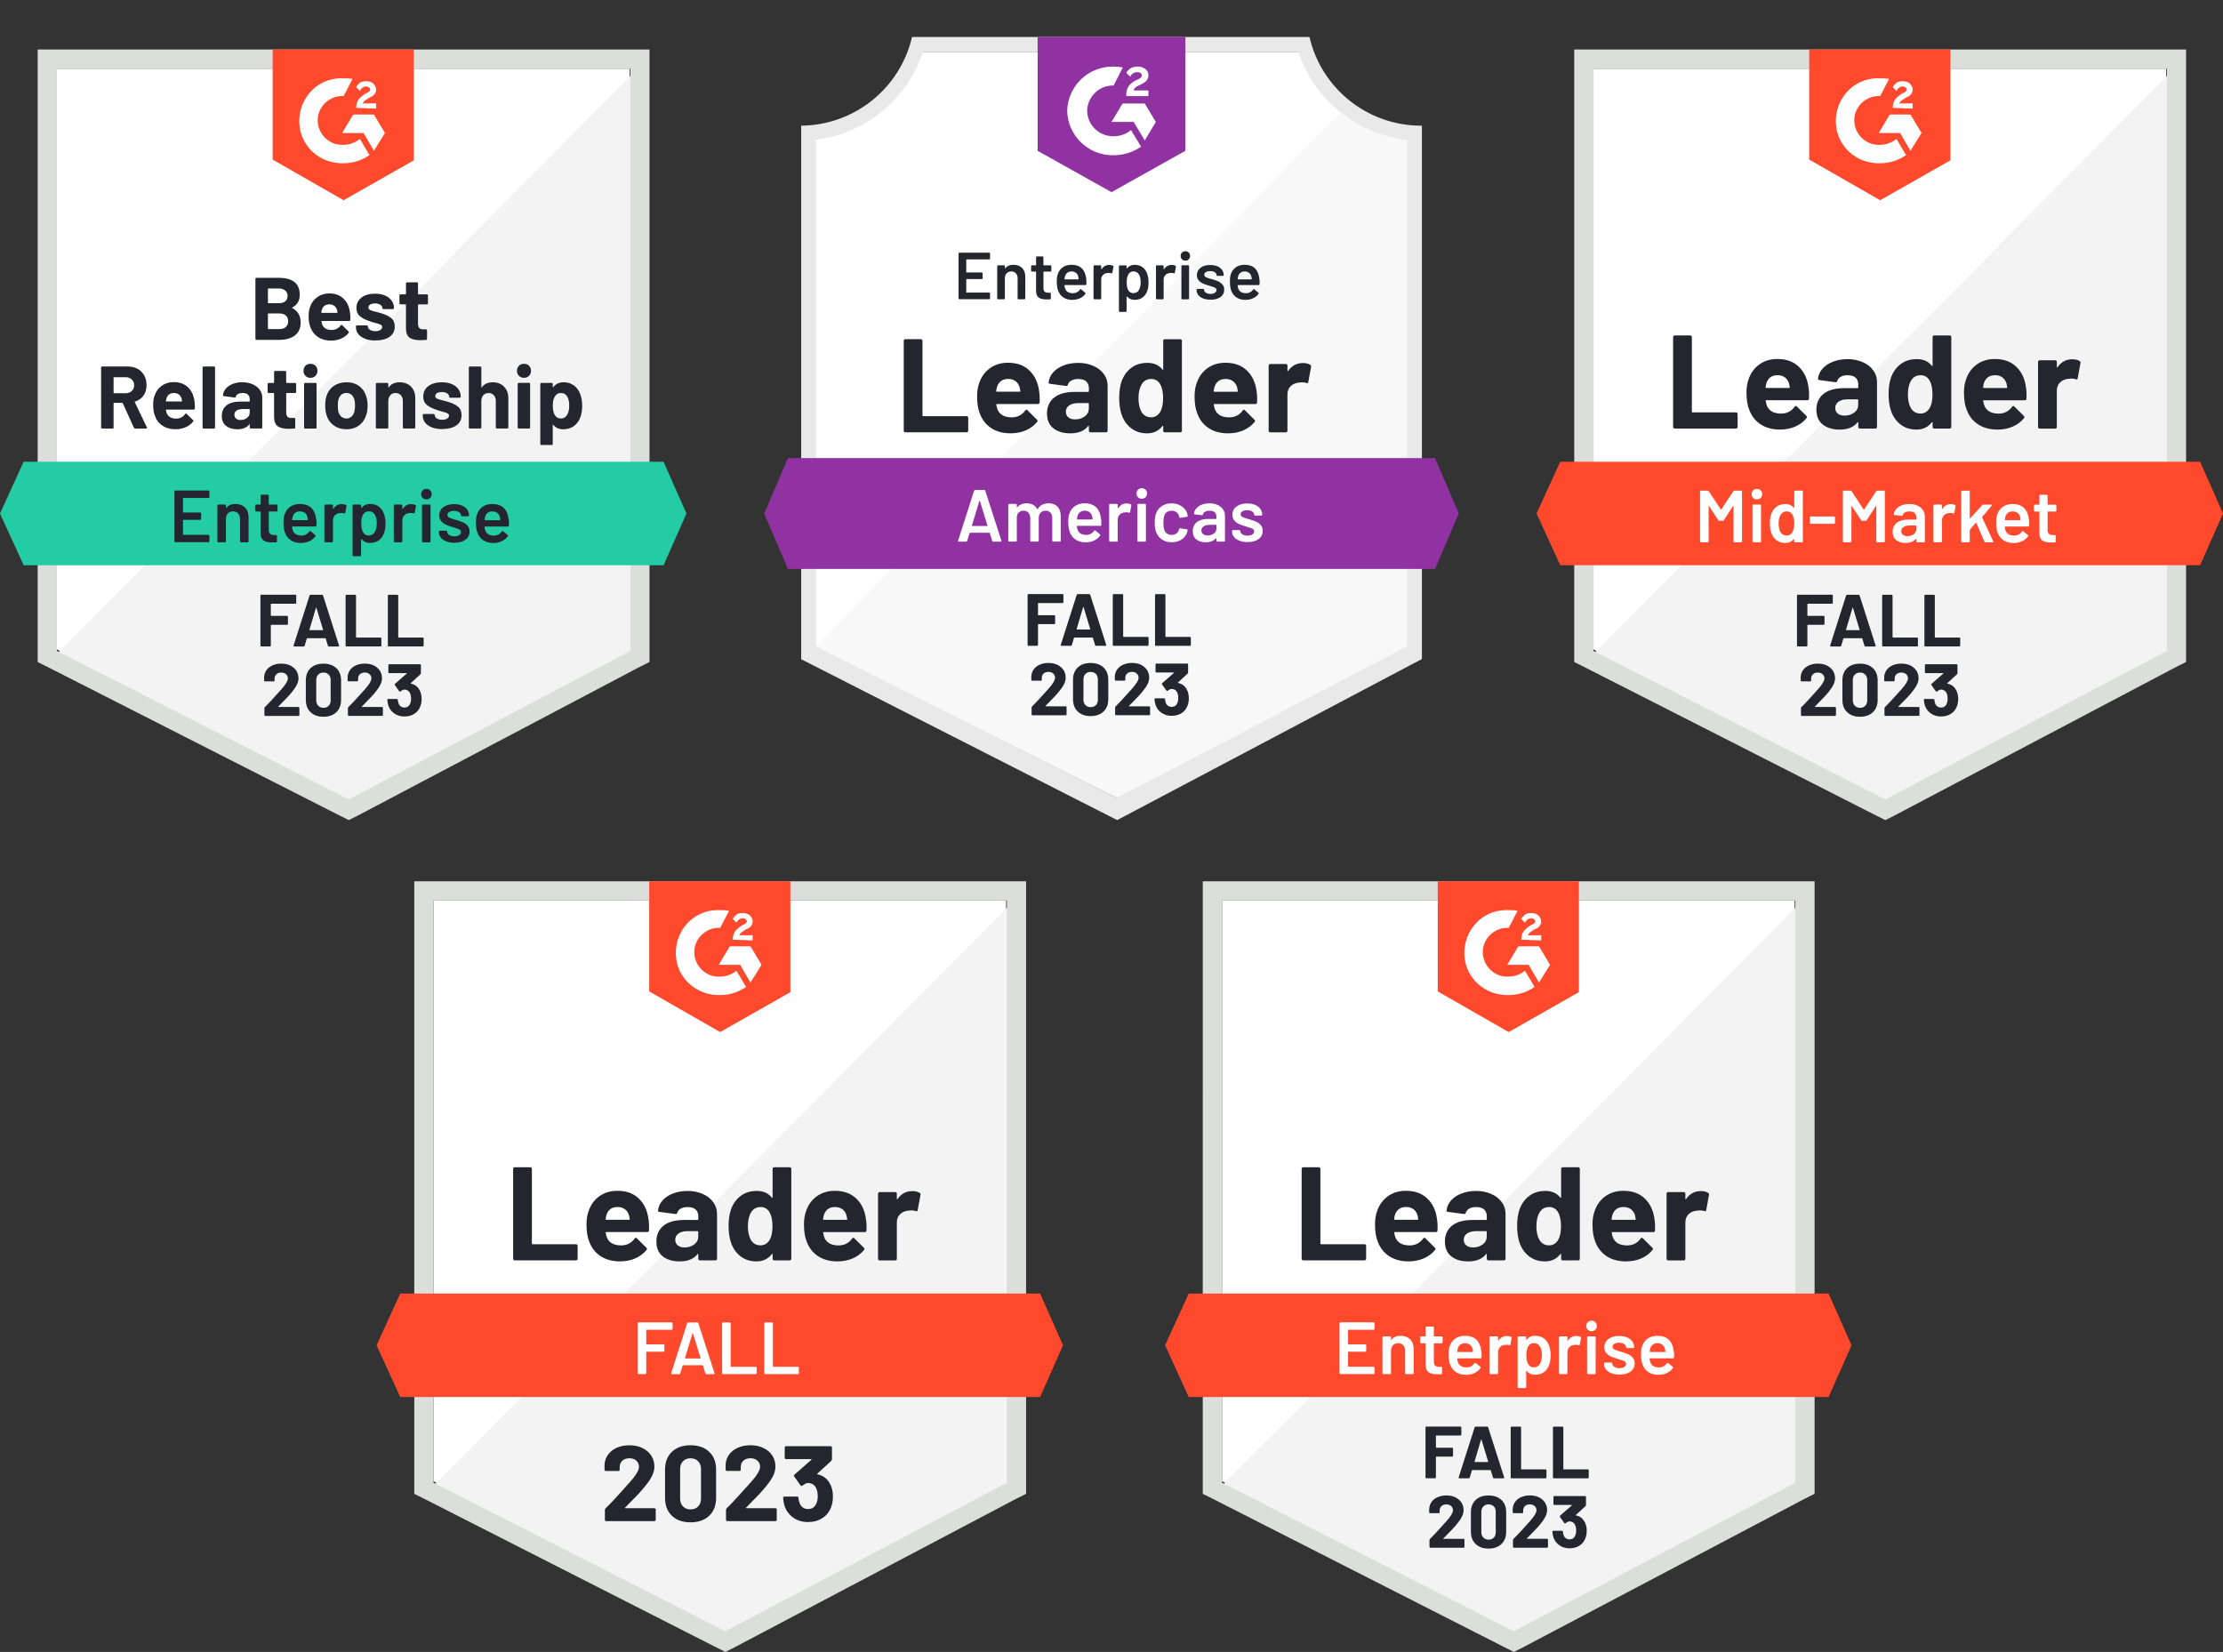
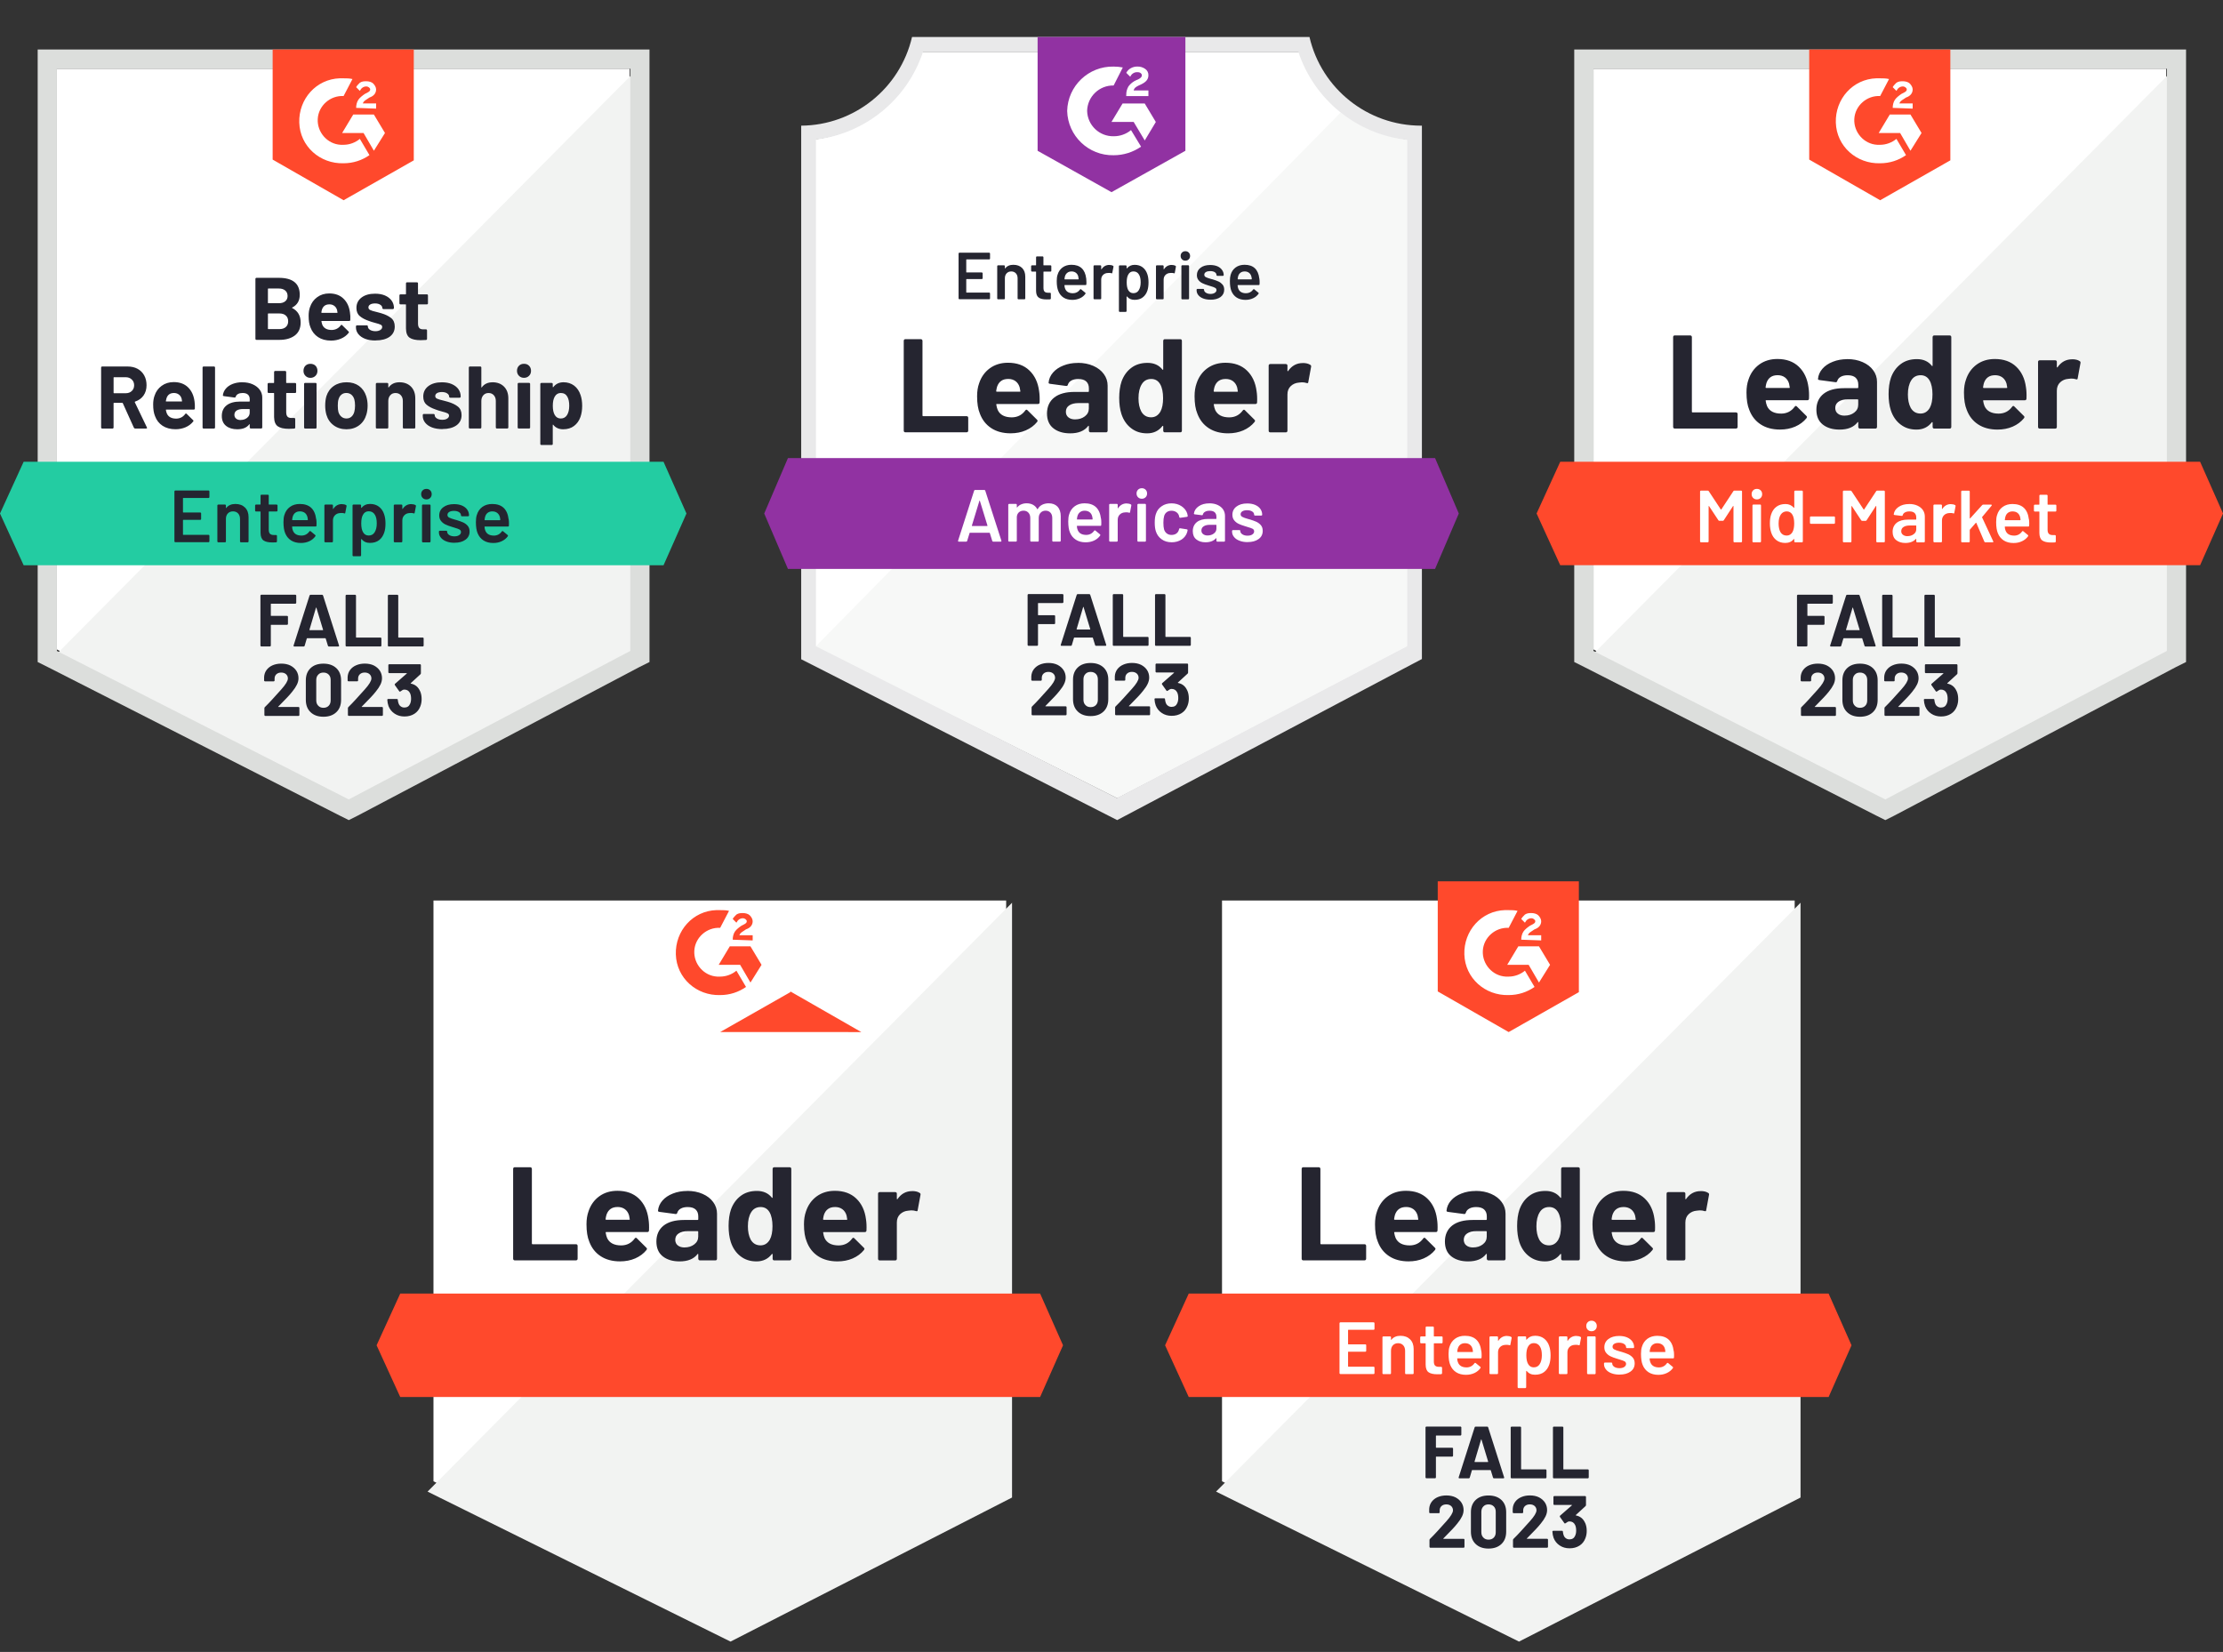
<svg xmlns="http://www.w3.org/2000/svg" id="b" width="912.18" height="677.91" viewBox="0 0 912.18 677.91">
  <rect x="0" y="0" width="912.18" height="677.91" fill="#333333" stroke="none" />
  <defs>
    <clipPath id="e">
      <polygon points="588.86 187.99 323.32 187.99 313.59 210.73 323.32 233.47 588.86 233.47 598.6 210.73 588.86 187.99" fill="none" />
    </clipPath>
    <clipPath id="g">
      <path d="M456.09,78.86l30.32-16.98V15.19h-60.64V61.88l30.32,16.98Zm6.06-39.84c-.05-1.26,.27-2.5,.91-3.58,.83-1.12,1.94-2,3.21-2.55l.73-.3c1.24-.61,1.55-1.12,1.55-1.73s-.67-1.24-1.73-1.24c-1.31-.1-2.54,.66-3.03,1.88l-1.64-1.61c.41-.79,1.04-1.45,1.82-1.88,.82-.47,1.75-.71,2.7-.7,1.14-.04,2.27,.29,3.21,.94,.87,.58,1.39,1.56,1.36,2.61,0,1.76-1.03,2.82-3.03,3.79l-1.12,.52c-1.15,.58-1.73,1.06-1.91,1.94h6.06v2.33h-9.1v-.42Zm7.58,3.46l4.55,7.58-4.55,7.58-4.55-7.61h-9.1l4.55-7.55h9.1Zm-12.76-15.16c1.26,0,2.52,.12,3.76,.36l-3.76,7.4c-5.88-.12-10.75,4.55-10.88,10.43,.15,5.87,5.01,10.52,10.88,10.4,2.6,.02,5.12-.87,7.13-2.52l4.12,6.79c-3.3,2.29-7.23,3.52-11.25,3.52-10.28,.22-18.81-7.91-19.07-18.19,.26-10.28,8.79-18.41,19.07-18.19Z" fill="none" />
    </clipPath>
  </defs>
  <g id="c">
    <g>
      <g id="d">
        <path d="M458.58,327.49l-124.89-62.31V57.27c20.52-2.43,37.82-16.45,44.45-36.02h155.66c6.7,19.8,24.3,33.91,45.09,36.14v207.78l-120.31,62.31Z" fill="#fff" />
        <path d="M334.81,265.18l123.52,62.31,119.04-62.37V57.4c-9.9-1.36-19.29-5.21-27.29-11.19l-215.27,218.97Z" fill="#f7f8f7" />
        <path d="M583.44,51.57h-.39c-21.84-.04-40.78-15.11-45.72-36.38h-163.09c-4.94,21.17-23.74,36.21-45.48,36.38v218.97l4.31,2.18,121.71,61.97,3.64,1.85,3.61-1.91,117.22-61.97,4.21-2.21V51.57Zm-125.1,275.91l-123.52-62.31V57.27c20.38-2.49,37.49-16.52,43.93-36.02h154c6.52,19.74,23.96,33.87,44.63,36.14v207.78l-119.04,62.31Z" fill="#e9e9ea" />
        <g clip-path="url(#e)">
          <path id="f" d="M298.43,172.83h315.33v75.8H298.43v-75.8Z" fill="#9132a2" />
        </g>
        <g clip-path="url(#g)">
          <path id="h" d="M410.61,0h90.96V93.99h-90.96V0Z" fill="#9132a2" />
        </g>
        <path d="M371.47,177.4c-.18,0-.33-.06-.45-.18-.12-.14-.18-.3-.18-.49v-36.87c0-.18,.06-.34,.18-.49,.12-.12,.27-.18,.45-.18h6.4c.18,0,.33,.06,.45,.18,.14,.14,.21,.3,.21,.49v30.65c0,.18,.09,.27,.27,.27h17.83c.18,0,.34,.06,.49,.18,.12,.14,.18,.3,.18,.49v5.28c0,.18-.06,.34-.18,.49-.14,.12-.3,.18-.49,.18,0,0-25.17,0-25.17,0Zm54.91-16.92c.22,1.37,.29,2.92,.21,4.64-.02,.44-.25,.67-.7,.67h-16.86c-.22,0-.29,.09-.21,.27,.1,.73,.29,1.46,.58,2.18,.95,2.02,2.88,3.03,5.79,3.03,2.32-.02,4.16-.96,5.52-2.82,.14-.22,.3-.33,.49-.33,.12,0,.25,.07,.39,.21l3.91,3.88c.18,.18,.27,.34,.27,.49,0,.08-.07,.23-.21,.45-1.19,1.48-2.74,2.63-4.64,3.46-1.88,.81-3.95,1.21-6.22,1.21-3.13,0-5.78-.71-7.94-2.12-2.16-1.41-3.72-3.4-4.67-5.94-.77-1.82-1.15-4.2-1.15-7.16,0-2,.27-3.76,.82-5.28,.85-2.59,2.31-4.65,4.4-6.19,2.1-1.52,4.59-2.27,7.46-2.27,3.64,0,6.56,1.05,8.76,3.15,2.2,2.1,3.54,4.92,4,8.46Zm-12.7-4.97c-2.3,0-3.82,1.07-4.55,3.21-.14,.49-.26,1.07-.36,1.76,0,.18,.09,.27,.27,.27h9.43c.22,0,.29-.09,.21-.27-.18-1.05-.27-1.56-.27-1.52-.32-1.09-.89-1.94-1.7-2.55-.83-.61-1.84-.91-3.03-.91Zm28.59-6.61c2.36,0,4.48,.41,6.34,1.24,1.86,.81,3.3,1.93,4.34,3.37,1.03,1.41,1.55,2.99,1.55,4.73v18.5c0,.18-.06,.34-.18,.49-.12,.12-.27,.18-.45,.18h-6.4c-.18,0-.33-.06-.45-.18-.14-.14-.21-.3-.21-.49v-1.79c0-.1-.03-.17-.09-.21-.08-.04-.15-.01-.21,.09-1.54,2-3.99,3-7.37,3-2.85,0-5.14-.69-6.88-2.06-1.76-1.37-2.64-3.42-2.64-6.12s.99-4.96,2.97-6.52c1.96-1.54,4.76-2.3,8.4-2.3h5.55c.18,0,.27-.09,.27-.27v-1.21c0-1.19-.36-2.13-1.09-2.82-.73-.67-1.82-1-3.27-1-1.11,0-2.04,.2-2.79,.61-.75,.4-1.23,.97-1.46,1.7-.1,.4-.33,.59-.7,.55l-6.61-.88c-.44-.08-.65-.24-.61-.49,.14-1.54,.75-2.92,1.82-4.15,1.07-1.23,2.5-2.19,4.28-2.88,1.76-.71,3.73-1.06,5.91-1.06Zm-1.09,23.2c1.56,0,2.88-.41,3.97-1.24,1.09-.83,1.64-1.9,1.64-3.21v-1.97c0-.18-.09-.27-.27-.27h-3.91c-1.64,0-2.92,.31-3.85,.94-.93,.61-1.39,1.48-1.39,2.61,0,.99,.34,1.76,1.03,2.3,.69,.57,1.62,.85,2.79,.85Zm36.14-32.23c0-.18,.06-.34,.18-.49,.12-.12,.27-.18,.45-.18h6.4c.18,0,.33,.06,.45,.18,.12,.14,.18,.3,.18,.49v36.87c0,.18-.06,.34-.18,.49-.12,.12-.27,.18-.45,.18h-6.4c-.18,0-.33-.06-.45-.18-.12-.14-.18-.3-.18-.49v-1.79c0-.1-.04-.16-.12-.18s-.15,0-.21,.06c-1.54,2-3.63,3-6.28,3s-4.74-.71-6.58-2.12c-1.84-1.41-3.16-3.36-3.97-5.82-.61-1.9-.91-4.1-.91-6.61s.32-4.84,.97-6.76c.85-2.34,2.17-4.19,3.97-5.55,1.8-1.37,4.02-2.06,6.67-2.06s4.67,.91,6.12,2.73c.06,.12,.13,.16,.21,.12s.12-.11,.12-.21c0,0,0-11.67,0-11.67Zm-1.15,29.02c.73-1.33,1.09-3.17,1.09-5.52s-.4-4.34-1.21-5.73c-.83-1.41-2.04-2.12-3.64-2.12-1.72,0-3.01,.71-3.88,2.12-.91,1.44-1.36,3.37-1.36,5.79,0,2.18,.38,4,1.15,5.46,.91,1.58,2.25,2.36,4.03,2.36,1.64,0,2.91-.79,3.82-2.36Zm39.45-8.4c.22,1.37,.29,2.92,.21,4.64-.02,.44-.25,.67-.7,.67h-16.86c-.22,0-.29,.09-.21,.27,.1,.73,.29,1.46,.58,2.18,.95,2.02,2.88,3.03,5.79,3.03,2.32-.02,4.16-.96,5.52-2.82,.14-.22,.3-.33,.49-.33,.12,0,.25,.07,.39,.21l3.91,3.88c.18,.18,.27,.34,.27,.49,0,.08-.07,.23-.21,.45-1.19,1.48-2.74,2.63-4.64,3.46-1.88,.81-3.95,1.21-6.22,1.21-3.13,0-5.78-.71-7.94-2.12-2.16-1.41-3.72-3.4-4.67-5.94-.77-1.82-1.15-4.2-1.15-7.16,0-2,.27-3.76,.82-5.28,.85-2.59,2.31-4.65,4.4-6.19,2.1-1.52,4.59-2.27,7.46-2.27,3.64,0,6.56,1.05,8.76,3.15,2.2,2.1,3.54,4.92,4,8.46Zm-12.7-4.97c-2.3,0-3.82,1.07-4.55,3.21-.14,.49-.26,1.07-.36,1.76,0,.18,.09,.27,.27,.27h9.43c.22,0,.29-.09,.21-.27-.18-1.05-.27-1.56-.27-1.52-.32-1.09-.89-1.94-1.7-2.55-.83-.61-1.84-.91-3.03-.91Zm31.65-6.55c1.31,0,2.34,.25,3.09,.76,.3,.16,.41,.43,.33,.82l-1.15,6.25c-.02,.42-.27,.55-.76,.36-.55-.18-1.18-.27-1.91-.27-.28,0-.68,.04-1.18,.12-1.31,.1-2.43,.58-3.34,1.43-.91,.87-1.36,2.01-1.36,3.43v14.89c0,.18-.06,.34-.18,.49-.14,.12-.3,.18-.49,.18h-6.37c-.18,0-.34-.06-.49-.18-.12-.14-.18-.3-.18-.49v-26.74c0-.18,.06-.33,.18-.45,.14-.12,.3-.18,.49-.18h6.37c.18,0,.34,.06,.49,.18,.12,.12,.18,.27,.18,.45v2.09c0,.1,.03,.17,.09,.21,.08,.04,.14,.02,.18-.06,1.5-2.18,3.5-3.27,6-3.27Z" fill="#252530" />
        <path d="M406.25,106.12c0,.1-.03,.18-.09,.24-.06,.06-.13,.09-.21,.09h-9.31c-.1,0-.15,.04-.15,.12v5.12c0,.08,.05,.12,.15,.12h6.25c.08,0,.15,.03,.21,.09,.08,.08,.12,.16,.12,.24v2.06c0,.1-.04,.18-.12,.24-.06,.06-.13,.09-.21,.09h-6.25c-.1,0-.15,.05-.15,.15v5.25c0,.1,.05,.15,.15,.15h9.31c.08,0,.15,.03,.21,.09,.06,.06,.09,.14,.09,.24v2.06c0,.1-.03,.18-.09,.24-.06,.06-.13,.09-.21,.09h-12.28c-.1,0-.18-.03-.24-.09-.06-.06-.09-.14-.09-.24v-18.43c0-.1,.03-.18,.09-.24,.06-.06,.14-.09,.24-.09h12.28c.08,0,.15,.03,.21,.09,.06,.06,.09,.14,.09,.24,0,0,0,2.06,0,2.06Zm9.61,2.55c1.48,0,2.66,.43,3.55,1.3,.87,.87,1.3,2.06,1.3,3.58v8.94c0,.1-.03,.18-.09,.24-.06,.06-.13,.09-.21,.09h-2.52c-.1,0-.18-.03-.24-.09-.06-.06-.09-.14-.09-.24v-8.28c0-.85-.23-1.53-.7-2.03-.49-.53-1.12-.79-1.91-.79-.77,0-1.39,.25-1.88,.76-.49,.51-.73,1.18-.73,2.03v8.31c0,.1-.03,.18-.09,.24-.06,.06-.14,.09-.24,.09h-2.52c-.08,0-.15-.03-.21-.09-.06-.06-.09-.14-.09-.24v-13.28c0-.1,.03-.18,.09-.24,.06-.06,.13-.09,.21-.09h2.52c.1,0,.18,.03,.24,.09s.09,.14,.09,.24v.88s.02,.07,.06,.09,.07,0,.09-.06c.73-.97,1.85-1.46,3.37-1.46Zm15.55,2.46c0,.08-.03,.16-.09,.24-.06,.06-.14,.09-.24,.09h-2.76c-.1,0-.15,.04-.15,.12v6.58c0,.69,.15,1.19,.45,1.52,.3,.3,.78,.45,1.43,.45h.82c.1,0,.18,.03,.24,.09,.06,.06,.09,.14,.09,.24v2.03c0,.2-.11,.32-.33,.36l-1.43,.03c-1.44,0-2.51-.25-3.21-.76-.71-.49-1.07-1.4-1.09-2.76v-7.79c0-.08-.04-.12-.12-.12h-1.58c-.08,0-.15-.03-.21-.09-.08-.08-.12-.16-.12-.24v-1.91c0-.1,.04-.18,.12-.24,.06-.06,.13-.09,.21-.09h1.58c.08,0,.12-.04,.12-.12v-3.21c0-.08,.03-.15,.09-.21,.06-.08,.14-.12,.24-.12h2.36c.1,0,.18,.04,.24,.12,.06,.06,.09,.13,.09,.21v3.21c0,.08,.05,.12,.15,.12h2.76c.1,0,.18,.03,.24,.09,.06,.06,.09,.14,.09,.24,0,0,0,1.91,0,1.91Zm14.31,3.15c.06,.46,.09,.98,.09,1.55l-.03,.85c0,.2-.1,.3-.3,.3h-8.55c-.1,0-.15,.05-.15,.15,.06,.61,.14,1.01,.24,1.21,.44,1.31,1.52,1.98,3.21,2,1.23,0,2.21-.51,2.94-1.52,.08-.12,.17-.18,.27-.18,.08,0,.14,.03,.18,.09l1.7,1.39c.16,.12,.19,.26,.09,.42-.57,.81-1.31,1.43-2.24,1.85-.95,.44-1.99,.67-3.12,.67-1.44,0-2.65-.31-3.64-.94-.99-.65-1.71-1.55-2.15-2.7-.42-.97-.64-2.33-.64-4.09,0-1.05,.11-1.9,.33-2.55,.36-1.27,1.05-2.28,2.06-3.03,1.01-.73,2.22-1.09,3.64-1.09,3.58,0,5.6,1.87,6.06,5.61Zm-6.06-2.88c-.67,0-1.22,.17-1.67,.52-.44,.32-.77,.79-.97,1.39-.1,.3-.17,.7-.21,1.18-.04,.1,0,.15,.12,.15h5.55c.08,0,.12-.05,.12-.15-.04-.44-.09-.79-.15-1.03-.16-.65-.49-1.15-.97-1.52-.49-.36-1.09-.55-1.82-.55Zm15.55-2.67c.59,0,1.09,.11,1.52,.33,.14,.08,.2,.22,.18,.42l-.49,2.46c-.02,.22-.14,.28-.36,.18-.28-.08-.61-.12-.97-.12-.22,0-.4,.01-.55,.03-.75,.02-1.38,.28-1.91,.79-.51,.51-.76,1.15-.76,1.94v7.73c0,.1-.03,.18-.09,.24-.06,.06-.14,.09-.24,.09h-2.49c-.1,0-.18-.03-.24-.09s-.09-.14-.09-.24v-13.28c0-.1,.03-.18,.09-.24s.14-.09,.24-.09h2.49c.1,0,.18,.03,.24,.09s.09,.14,.09,.24v1.21c0,.08,.01,.12,.03,.12,.04,.02,.08,0,.12-.06,.75-1.17,1.81-1.76,3.18-1.76Zm15.58,3.76c.32,.93,.49,2.06,.49,3.4,0,1.29-.15,2.41-.45,3.34-.4,1.21-1.05,2.15-1.94,2.82-.87,.67-1.98,1-3.34,1s-2.33-.46-3.12-1.39c-.02-.04-.05-.05-.09-.03-.04,.02-.06,.06-.06,.12v5.91c0,.1-.03,.18-.09,.24-.06,.06-.14,.09-.24,.09h-2.52c-.08,0-.15-.03-.21-.09-.06-.06-.09-.14-.09-.24v-18.43c0-.1,.03-.18,.09-.24s.13-.09,.21-.09h2.52c.1,0,.18,.03,.24,.09s.09,.14,.09,.24v.82c0,.06,.02,.09,.06,.09,.04,.02,.07,.01,.09-.03,.81-.95,1.86-1.43,3.15-1.43s2.39,.33,3.27,1c.89,.67,1.54,1.61,1.94,2.82Zm-3.55,6.67c.55-.83,.82-1.93,.82-3.3s-.22-2.39-.67-3.15c-.51-.89-1.27-1.33-2.3-1.33-.95,0-1.66,.43-2.12,1.3-.42,.71-.64,1.77-.64,3.18s.22,2.53,.67,3.27c.49,.79,1.17,1.18,2.06,1.18,.97,0,1.7-.38,2.18-1.15Zm13.58-10.43c.59,0,1.09,.11,1.52,.33,.16,.08,.22,.22,.18,.42l-.45,2.46c-.02,.22-.15,.28-.39,.18-.28-.08-.61-.12-.97-.12-.22,0-.4,.01-.55,.03-.75,.02-1.38,.28-1.91,.79-.51,.51-.76,1.15-.76,1.94v7.73c0,.1-.03,.18-.09,.24-.06,.06-.14,.09-.24,.09h-2.49c-.1,0-.18-.03-.24-.09s-.09-.14-.09-.24v-13.28c0-.1,.03-.18,.09-.24s.14-.09,.24-.09h2.49c.1,0,.18,.03,.24,.09s.09,.14,.09,.24v1.21c0,.08,.02,.12,.06,.12,.02,.02,.05,0,.09-.06,.75-1.17,1.81-1.76,3.18-1.76Zm5.58-1.76c-.57,0-1.03-.18-1.39-.55-.36-.36-.55-.83-.55-1.39,0-.57,.18-1.03,.55-1.39,.36-.36,.83-.55,1.39-.55s1.03,.18,1.39,.55,.55,.83,.55,1.39-.18,1.03-.55,1.39c-.36,.36-.83,.55-1.39,.55Zm-1.33,15.86c-.08,0-.15-.03-.21-.09-.06-.06-.09-.14-.09-.24v-13.31c0-.1,.03-.18,.09-.24s.13-.09,.21-.09h2.52c.1,0,.18,.03,.24,.09s.09,.14,.09,.24v13.31c0,.1-.03,.18-.09,.24-.06,.06-.14,.09-.24,.09,0,0-2.52,0-2.52,0Zm11.67,.15c-1.15,0-2.16-.16-3.03-.49-.87-.34-1.54-.81-2-1.39s-.7-1.24-.7-1.97v-.27c0-.08,.03-.15,.09-.21,.06-.06,.13-.09,.21-.09h2.43c.08,0,.15,.03,.21,.09,.08,.06,.12,.13,.12,.21v.06c0,.46,.24,.86,.73,1.18,.51,.34,1.14,.52,1.91,.52,.73,0,1.31-.15,1.76-.45,.46-.3,.7-.68,.7-1.12s-.19-.74-.58-.94c-.36-.22-.96-.44-1.79-.67l-1.06-.33c-.93-.28-1.71-.58-2.33-.88-.65-.3-1.18-.73-1.61-1.27-.44-.53-.67-1.21-.67-2.06,0-1.27,.51-2.28,1.52-3.03,.99-.75,2.3-1.12,3.94-1.12,1.11,0,2.09,.17,2.94,.52,.83,.36,1.47,.86,1.91,1.49,.46,.63,.7,1.33,.7,2.12,0,.1-.03,.18-.09,.24-.06,.06-.14,.09-.24,.09h-2.3c-.1,0-.18-.03-.24-.09s-.09-.14-.09-.24c0-.46-.23-.86-.7-1.18-.46-.3-1.1-.45-1.91-.45-.71,0-1.28,.13-1.73,.39-.44,.26-.67,.63-.67,1.09s.21,.78,.64,1,1.14,.48,2.15,.76l.61,.15c.95,.28,1.76,.58,2.43,.88,.65,.3,1.2,.73,1.67,1.27,.44,.53,.67,1.22,.67,2.09,0,1.27-.51,2.28-1.52,3.03-1.03,.73-2.39,1.09-4.06,1.09Zm20.01-8.7c.08,.46,.12,.98,.12,1.55l-.03,.85c0,.2-.11,.3-.33,.3h-8.52c-.1,0-.15,.05-.15,.15,.06,.61,.14,1.01,.24,1.21,.44,1.31,1.51,1.98,3.18,2,1.25,0,2.24-.51,2.97-1.52,.06-.12,.15-.18,.27-.18,.06,0,.12,.03,.18,.09l1.7,1.39c.16,.12,.18,.26,.06,.42-.57,.81-1.31,1.43-2.24,1.85-.93,.44-1.97,.67-3.12,.67-1.41,0-2.62-.31-3.61-.94-.99-.65-1.72-1.55-2.18-2.7-.4-.97-.61-2.33-.61-4.09,0-1.05,.1-1.9,.3-2.55,.36-1.27,1.05-2.28,2.06-3.03,1.01-.73,2.23-1.09,3.67-1.09,3.58,0,5.59,1.87,6.03,5.61Zm-6.03-2.88c-.69,0-1.25,.17-1.7,.52-.44,.32-.76,.79-.94,1.39-.1,.3-.17,.7-.21,1.18-.04,.1,0,.15,.12,.15h5.52c.1,0,.15-.05,.15-.15-.04-.44-.1-.79-.18-1.03-.16-.65-.49-1.15-.97-1.52-.49-.36-1.08-.55-1.79-.55Z" fill="#252530" />
        <path d="M407.55,222.28c-.2,0-.33-.1-.39-.3l-1-3.24c-.04-.08-.09-.12-.15-.12h-8c-.06,0-.11,.04-.15,.12l-1,3.24c-.06,.2-.19,.3-.39,.3h-3.03c-.12,0-.21-.04-.27-.12-.06-.06-.07-.16-.03-.3l6.58-20.5c.06-.2,.19-.3,.39-.3h3.79c.2,0,.33,.1,.39,.3l6.61,20.5s.03,.09,.03,.15c0,.18-.11,.27-.33,.27h-3.03Zm-8.76-6.61c-.02,.12,.02,.18,.12,.18h6.16c.12,0,.16-.06,.12-.18l-3.12-10.16c-.02-.08-.05-.12-.09-.12s-.07,.04-.09,.12l-3.09,10.16Zm31.5-9.13c1.56,0,2.78,.46,3.67,1.39,.87,.95,1.3,2.26,1.3,3.94v10.04c0,.1-.03,.18-.09,.24-.08,.08-.17,.12-.27,.12h-2.76c-.1,0-.18-.04-.24-.12-.08-.06-.12-.14-.12-.24v-9.31c0-.93-.24-1.67-.73-2.21-.51-.55-1.17-.82-2-.82s-1.51,.27-2.03,.82c-.53,.55-.79,1.27-.79,2.18v9.34c0,.1-.03,.18-.09,.24-.08,.08-.17,.12-.27,.12h-2.76c-.1,0-.18-.04-.24-.12-.08-.06-.12-.14-.12-.24v-9.31c0-.93-.25-1.67-.76-2.21-.51-.55-1.17-.82-2-.82-.77,0-1.4,.22-1.91,.67-.49,.44-.77,1.05-.85,1.82v9.85c0,.1-.03,.18-.09,.24-.08,.08-.17,.12-.27,.12h-2.79c-.1,0-.18-.04-.24-.12-.08-.06-.12-.14-.12-.24v-14.77c0-.1,.04-.19,.12-.27,.06-.06,.14-.09,.24-.09h2.79c.1,0,.19,.03,.27,.09,.06,.08,.09,.17,.09,.27v1c0,.06,.02,.1,.06,.12s.08,0,.12-.06c.44-.57,1-.98,1.67-1.24,.65-.28,1.37-.42,2.18-.42,.99,0,1.86,.2,2.61,.61s1.32,.99,1.73,1.76c.06,.08,.13,.08,.21,0,.44-.81,1.06-1.4,1.85-1.79,.79-.38,1.67-.58,2.64-.58Zm21.5,6.25c.08,.51,.12,1.07,.12,1.7l-.03,.94c0,.24-.12,.36-.36,.36h-9.49c-.1,0-.15,.05-.15,.15,.06,.67,.15,1.12,.27,1.36,.49,1.46,1.67,2.19,3.55,2.21,1.37,0,2.47-.57,3.27-1.7,.08-.12,.18-.18,.3-.18,.08,0,.15,.03,.21,.09l1.88,1.55c.18,.14,.21,.3,.09,.49-.63,.89-1.46,1.58-2.49,2.06-1.05,.49-2.21,.73-3.49,.73-1.58,0-2.91-.35-4-1.06-1.11-.71-1.92-1.7-2.43-2.97-.46-1.09-.7-2.61-.7-4.55,0-1.17,.12-2.12,.36-2.85,.4-1.41,1.17-2.54,2.3-3.37,1.11-.81,2.46-1.21,4.03-1.21,3.98,0,6.23,2.08,6.73,6.25Zm-6.73-3.21c-.75,0-1.36,.19-1.85,.58-.51,.36-.86,.88-1.06,1.55-.12,.34-.2,.79-.24,1.33-.04,.1,0,.15,.12,.15h6.16c.1,0,.15-.05,.15-.15-.04-.51-.1-.89-.18-1.15-.18-.73-.54-1.29-1.06-1.7-.55-.4-1.22-.61-2.03-.61Zm17.28-2.97c.65,0,1.21,.13,1.7,.39,.16,.08,.22,.23,.18,.45l-.52,2.73c-.02,.24-.16,.31-.42,.21-.3-.1-.66-.15-1.06-.15-.26,0-.46,.01-.61,.03-.85,.04-1.56,.33-2.12,.88-.57,.57-.85,1.29-.85,2.18v8.58c0,.1-.03,.18-.09,.24-.08,.08-.17,.12-.27,.12h-2.79c-.1,0-.18-.04-.24-.12-.08-.06-.12-.14-.12-.24v-14.77c0-.1,.04-.19,.12-.27,.06-.06,.14-.09,.24-.09h2.79c.1,0,.19,.03,.27,.09,.06,.08,.09,.17,.09,.27v1.36c0,.08,.02,.12,.06,.12,.02,.02,.05,0,.09-.06,.85-1.31,2.03-1.97,3.55-1.97Zm6.19-1.94c-.63,0-1.14-.2-1.55-.61-.4-.4-.61-.92-.61-1.55s.2-1.14,.61-1.55c.4-.4,.92-.61,1.55-.61s1.14,.2,1.55,.61c.4,.4,.61,.92,.61,1.55s-.2,1.14-.61,1.55c-.4,.4-.92,.61-1.55,.61Zm-1.46,17.62c-.1,0-.18-.04-.24-.12-.08-.06-.12-.14-.12-.24v-14.8c0-.1,.04-.18,.12-.24,.06-.08,.14-.12,.24-.12h2.79c.1,0,.19,.04,.27,.12,.06,.06,.09,.14,.09,.24v14.8c0,.1-.03,.18-.09,.24-.08,.08-.17,.12-.27,.12,0,0-2.79,0-2.79,0Zm13.64,.24c-1.56,0-2.9-.4-4.03-1.21-1.13-.79-1.92-1.86-2.36-3.21-.32-.91-.49-2.12-.49-3.64s.16-2.65,.49-3.58c.42-1.33,1.21-2.39,2.36-3.15,1.13-.79,2.48-1.18,4.03-1.18s2.95,.39,4.12,1.18c1.17,.79,1.95,1.78,2.33,2.97,.1,.32,.17,.65,.21,.97v.06c0,.2-.11,.32-.33,.36l-2.73,.39h-.06c-.18,0-.3-.1-.36-.3,0-.1-.01-.18-.03-.24-.04-.16-.08-.3-.12-.42-.18-.57-.55-1.03-1.09-1.39-.55-.36-1.19-.55-1.94-.55s-1.41,.19-1.94,.58c-.55,.4-.91,.95-1.09,1.64-.2,.65-.3,1.55-.3,2.7s.09,2.01,.27,2.7c.2,.71,.57,1.26,1.09,1.67,.53,.42,1.18,.64,1.97,.64s1.44-.19,2-.58c.55-.4,.9-.94,1.06-1.61,.02-.04,.03-.09,.03-.15,.02-.02,.03-.05,.03-.09,.06-.24,.2-.34,.42-.3l2.73,.42c.1,.02,.19,.06,.27,.12,.06,.08,.08,.18,.06,.3-.06,.32-.11,.56-.15,.7-.38,1.29-1.16,2.32-2.33,3.09-1.17,.75-2.55,1.12-4.12,1.12Zm15.55-15.98c1.27,0,2.4,.22,3.37,.67s1.72,1.05,2.24,1.82c.53,.79,.79,1.68,.79,2.67v10.22c0,.1-.03,.18-.09,.24-.08,.08-.17,.12-.27,.12h-2.79c-.1,0-.18-.04-.24-.12-.08-.06-.12-.14-.12-.24v-.97c0-.06-.02-.1-.06-.12-.04,0-.08,.02-.12,.06-.99,1.09-2.43,1.64-4.31,1.64-1.52,0-2.76-.38-3.73-1.15-.99-.77-1.49-1.91-1.49-3.43s.56-2.81,1.67-3.7c1.09-.87,2.64-1.3,4.64-1.3h3.24c.1,0,.15-.05,.15-.15v-.73c0-.79-.23-1.4-.7-1.85-.46-.42-1.16-.64-2.09-.64-.77,0-1.38,.14-1.85,.42-.49,.26-.79,.64-.91,1.12-.06,.24-.2,.34-.42,.3l-2.94-.36c-.1-.02-.18-.05-.24-.09-.08-.06-.11-.13-.09-.21,.16-1.23,.83-2.24,2-3.03,1.15-.79,2.61-1.18,4.37-1.18Zm-.73,13.19c.99,0,1.84-.26,2.55-.79,.71-.53,1.06-1.19,1.06-2v-1.43c0-.1-.05-.15-.15-.15h-2.55c-1.07,0-1.91,.2-2.52,.61-.63,.4-.94,.98-.94,1.73,0,.65,.24,1.14,.73,1.49,.46,.36,1.07,.55,1.82,.55Zm16.4,2.73c-1.27,0-2.39-.19-3.34-.58-.97-.36-1.72-.88-2.24-1.55-.53-.65-.79-1.37-.79-2.18v-.27c0-.1,.04-.19,.12-.27,.06-.06,.14-.09,.24-.09h2.67c.1,0,.19,.03,.27,.09,.06,.08,.09,.17,.09,.27v.06c0,.51,.28,.95,.85,1.33,.55,.36,1.24,.55,2.09,.55s1.47-.16,1.97-.49c.51-.34,.76-.77,.76-1.27,0-.46-.2-.82-.61-1.06-.42-.22-1.1-.46-2.03-.73l-1.15-.36c-1.03-.3-1.9-.63-2.61-.97-.71-.34-1.3-.82-1.79-1.43-.49-.59-.73-1.34-.73-2.27,0-1.41,.56-2.54,1.67-3.37,1.11-.85,2.58-1.27,4.4-1.27,1.23,0,2.31,.19,3.24,.58,.93,.4,1.65,.95,2.15,1.64,.51,.71,.76,1.51,.76,2.4,0,.1-.03,.19-.09,.27-.08,.06-.17,.09-.27,.09h-2.58c-.1,0-.18-.03-.24-.09-.08-.08-.12-.17-.12-.27,0-.53-.25-.96-.76-1.3-.53-.36-1.23-.55-2.12-.55-.79,0-1.43,.14-1.91,.42-.51,.3-.76,.72-.76,1.24,0,.49,.24,.85,.73,1.09,.46,.26,1.25,.55,2.36,.85l.67,.18c1.07,.32,1.97,.65,2.7,.97,.73,.34,1.34,.81,1.85,1.39,.51,.61,.76,1.38,.76,2.33,0,1.44-.57,2.56-1.7,3.37-1.13,.83-2.64,1.24-4.52,1.24Z" fill="#fff" />
        <path d="M436.35,247.11c0,.1-.04,.18-.12,.24-.06,.08-.14,.12-.24,.12h-9.91c-.1,0-.15,.05-.15,.15v4.7c0,.1,.05,.15,.15,.15h6.52c.1,0,.18,.03,.24,.09,.08,.08,.12,.17,.12,.27v2.94c0,.1-.04,.19-.12,.27-.06,.06-.14,.09-.24,.09h-6.52c-.1,0-.15,.05-.15,.15v8.37c0,.1-.03,.18-.09,.24-.08,.08-.17,.12-.27,.12h-3.55c-.1,0-.18-.04-.24-.12-.08-.06-.12-.14-.12-.24v-20.5c0-.1,.04-.18,.12-.24,.06-.08,.14-.12,.24-.12h13.98c.1,0,.18,.04,.24,.12,.08,.06,.12,.14,.12,.24v2.94Zm13.4,17.92c-.2,0-.33-.1-.39-.3l-.91-2.97c-.04-.08-.09-.12-.15-.12h-7.46c-.06,0-.11,.04-.15,.12l-.88,2.97c-.06,.2-.19,.3-.39,.3h-3.85c-.12,0-.21-.04-.27-.12-.06-.06-.07-.16-.03-.3l6.55-20.5c.06-.2,.19-.3,.39-.3h4.76c.2,0,.33,.1,.39,.3l6.55,20.5s.03,.09,.03,.15c0,.18-.11,.27-.33,.27,0,0-3.85,0-3.85,0Zm-7.97-6.88c-.02,.12,.02,.18,.12,.18h5.34c.12,0,.16-.06,.12-.18l-2.73-9.01c-.02-.08-.05-.12-.09-.12-.04,.02-.07,.06-.09,.12,0,0-2.67,9.01-2.67,9.01Zm15.19,6.88c-.1,0-.18-.04-.24-.12-.08-.06-.12-.14-.12-.24v-20.5c0-.1,.04-.18,.12-.24,.06-.08,.14-.12,.24-.12h3.55c.1,0,.19,.04,.27,.12,.06,.06,.09,.14,.09,.24v17.04c0,.1,.05,.15,.15,.15h9.91c.1,0,.19,.03,.27,.09,.06,.08,.09,.17,.09,.27v2.94c0,.1-.03,.18-.09,.24-.08,.08-.17,.12-.27,.12,0,0-13.98,0-13.98,0Zm17.34,0c-.1,0-.19-.04-.27-.12-.06-.06-.09-.14-.09-.24v-20.5c0-.1,.03-.18,.09-.24,.08-.08,.17-.12,.27-.12h3.55c.1,0,.18,.04,.24,.12,.08,.06,.12,.14,.12,.24v17.04c0,.1,.05,.15,.15,.15h9.91c.1,0,.19,.03,.27,.09,.06,.08,.09,.17,.09,.27v2.94c0,.1-.03,.18-.09,.24-.08,.08-.17,.12-.27,.12,0,0-13.98,0-13.98,0Z" fill="#252530" />
        <path d="M428.99,289.68s-.05,.08-.03,.12,.06,.06,.12,.06h8.22c.1,0,.19,.03,.27,.09,.06,.08,.09,.17,.09,.27v2.94c0,.1-.03,.18-.09,.24-.08,.08-.17,.12-.27,.12h-13.64c-.1,0-.19-.04-.27-.12-.06-.06-.09-.14-.09-.24v-2.79c0-.18,.06-.33,.18-.45,.99-.97,2-2.02,3.03-3.15,1.03-1.15,1.68-1.87,1.94-2.15,.57-.67,1.14-1.3,1.73-1.91,1.84-2.04,2.76-3.56,2.76-4.55,0-.71-.25-1.29-.76-1.76-.51-.44-1.16-.67-1.97-.67-.81,0-1.47,.22-1.97,.67-.51,.46-.76,1.07-.76,1.82v.76c0,.1-.04,.19-.12,.27-.06,.06-.14,.09-.24,.09h-3.58c-.1,0-.18-.03-.24-.09-.08-.08-.12-.17-.12-.27v-1.43c.06-1.09,.4-2.06,1.03-2.91,.63-.83,1.46-1.47,2.49-1.91,1.05-.44,2.22-.67,3.52-.67,1.44,0,2.69,.26,3.76,.79,1.05,.55,1.87,1.27,2.46,2.18,.57,.91,.85,1.92,.85,3.03,0,.85-.21,1.72-.64,2.61-.42,.89-1.06,1.85-1.91,2.88-.63,.79-1.3,1.57-2.03,2.33-.73,.77-1.81,1.88-3.24,3.34,0,0-.45,.45-.45,.45Zm18.53,4.18c-2.22,0-3.98-.63-5.28-1.88-1.29-1.23-1.94-2.92-1.94-5.06v-8c0-2.1,.65-3.77,1.94-5s3.05-1.85,5.28-1.85,3.99,.62,5.31,1.85c1.29,1.23,1.94,2.9,1.94,5v8c0,2.14-.65,3.83-1.94,5.06-1.31,1.25-3.08,1.88-5.31,1.88Zm0-3.67c.91,0,1.64-.28,2.18-.85,.53-.55,.79-1.28,.79-2.21v-8.34c0-.93-.26-1.67-.79-2.21-.55-.57-1.27-.85-2.18-.85s-1.6,.28-2.12,.85c-.55,.55-.82,1.28-.82,2.21v8.34c0,.93,.27,1.67,.82,2.21,.53,.57,1.23,.85,2.12,.85Zm15.74-.52s-.05,.08-.03,.12,.06,.06,.12,.06h8.22c.1,0,.19,.03,.27,.09,.06,.08,.09,.17,.09,.27v2.94c0,.1-.03,.18-.09,.24-.08,.08-.17,.12-.27,.12h-13.64c-.1,0-.18-.04-.24-.12-.08-.06-.12-.14-.12-.24v-2.79c0-.18,.06-.33,.18-.45,.99-.97,2-2.02,3.03-3.15,1.03-1.15,1.68-1.87,1.94-2.15,.57-.67,1.14-1.3,1.73-1.91,1.84-2.04,2.76-3.56,2.76-4.55,0-.71-.25-1.29-.76-1.76-.51-.44-1.16-.67-1.97-.67-.81,0-1.47,.22-1.97,.67-.51,.46-.76,1.07-.76,1.82v.76c0,.1-.03,.19-.09,.27-.08,.06-.17,.09-.27,.09h-3.58c-.1,0-.18-.03-.24-.09-.08-.08-.12-.17-.12-.27v-1.43c.06-1.09,.4-2.06,1.03-2.91,.63-.83,1.47-1.47,2.52-1.91,1.03-.44,2.19-.67,3.49-.67,1.44,0,2.69,.26,3.76,.79,1.05,.55,1.87,1.27,2.46,2.18,.57,.91,.85,1.92,.85,3.03,0,.85-.21,1.72-.64,2.61-.42,.89-1.06,1.85-1.91,2.88-.63,.79-1.3,1.57-2.03,2.33-.73,.77-1.81,1.88-3.24,3.34,0,0-.45,.45-.45,.45Zm23.95-6.28c.4,.93,.61,2,.61,3.21,0,1.09-.18,2.1-.55,3.03-.49,1.29-1.29,2.3-2.43,3.03-1.15,.73-2.51,1.09-4.06,1.09s-2.88-.38-4.03-1.15c-1.17-.77-2.01-1.81-2.52-3.12-.28-.79-.44-1.64-.49-2.55,0-.24,.12-.36,.36-.36h3.58c.24,0,.36,.12,.36,.36,.08,.67,.19,1.16,.33,1.49,.18,.53,.49,.93,.91,1.21,.4,.3,.89,.45,1.46,.45,1.13,0,1.91-.5,2.33-1.49,.28-.61,.42-1.31,.42-2.12,0-.95-.15-1.73-.45-2.33-.46-.95-1.24-1.43-2.33-1.43-.22,0-.45,.06-.7,.18-.24,.14-.54,.33-.88,.58-.08,.06-.16,.09-.24,.09-.12,0-.21-.06-.27-.18l-1.79-2.52c-.04-.06-.06-.13-.06-.21,0-.12,.04-.22,.12-.3l4.82-4.21s.06-.08,.06-.12c-.02-.04-.06-.06-.12-.06h-7.13c-.1,0-.18-.04-.24-.12-.08-.06-.12-.14-.12-.24v-2.94c0-.1,.04-.18,.12-.24,.06-.08,.14-.12,.24-.12h12.64c.1,0,.19,.04,.27,.12,.06,.06,.09,.14,.09,.24v3.34c0,.16-.07,.31-.21,.45l-3.97,3.64s-.05,.08-.03,.12c0,.04,.04,.06,.12,.06,1.76,.34,3.01,1.38,3.76,3.12Z" fill="#252530" />
      </g>
      <g>
        <path d="M23.35,266.52l119.77,60.94,115.22-60.94V28.2H23.35v238.32Z" fill="#fff" />
        <path d="M260.75,29.11L20.92,270.76l124.31,61.55,115.52-59.12V29.11Z" fill="#f2f3f2" />
        <path d="M15.46,107.64v164.03l4.24,2.12,119.77,60.94,3.64,1.82,3.64-1.82,115.52-60.94,4.24-2.12V20.31H15.46V107.64Zm7.88,159.48V28.2h235.29v238.92l-115.52,60.94-119.77-60.94Z" fill="#dcdedc" />
        <path d="M140.99,32.14c1.21,0,2.43,0,3.64,.3l-3.64,6.97c-5.46-.3-10.31,3.94-10.61,9.4-.3,5.46,3.94,10.31,9.4,10.61h1.21c2.43,0,4.85-.91,6.67-2.43l3.94,6.67c-3.03,2.12-6.67,3.34-10.61,3.34-9.7,.3-17.89-6.97-18.19-16.68-.3-9.7,6.97-17.89,16.68-18.19,0,0,1.52,0,1.52,0Zm12.43,14.86l4.55,7.58-4.55,7.28-4.24-7.28h-8.79l4.55-7.58h8.49Zm-7.28-2.73c0-1.21,.3-2.43,.91-3.34s1.82-1.82,2.73-2.43l.61-.3c1.21-.61,1.52-.91,1.52-1.52s-.91-1.21-1.52-1.21c-1.21,0-2.12,.61-2.73,1.82l-1.52-1.52c.3-.61,.91-1.21,1.52-1.82,.91-.61,1.82-.61,2.73-.61s2.12,.3,2.73,.91,1.21,1.52,1.21,2.43c0,1.52-.91,2.73-2.73,3.34l-.91,.61c-.91,.61-1.52,.91-1.82,1.82h5.46v2.12s-8.19-.3-8.19-.3Zm-5.15,37.9l28.8-16.37V20.31h-57.91v45.18s29.11,16.68,29.11,16.68Z" fill="#ff492c" />
        <path d="M272.28,189.5H9.7L0,210.73l9.7,21.22H272.28l9.4-21.22-9.4-21.22Z" fill="#23cca2" />
        <path d="M55.46,175.86c-.24,0-.41-.11-.52-.33l-4.55-10.07c-.04-.1-.11-.15-.21-.15h-3.4c-.12,0-.18,.06-.18,.18v9.95c0,.12-.04,.22-.12,.3s-.18,.12-.3,.12h-4.24c-.12,0-.23-.04-.33-.12-.08-.08-.12-.18-.12-.3v-24.62c0-.12,.04-.22,.12-.3,.1-.08,.21-.12,.33-.12h10.4c1.56,0,2.92,.31,4.09,.94,1.17,.63,2.08,1.53,2.73,2.7,.65,1.17,.97,2.52,.97,4.03,0,1.66-.41,3.07-1.24,4.24-.83,1.17-1.98,2-3.46,2.49-.12,.06-.16,.15-.12,.27l4.94,10.28c.06,.1,.09,.17,.09,.21,0,.2-.13,.3-.39,.3,0,0-4.49,0-4.49,0Zm-8.67-21.07c-.12,0-.18,.06-.18,.18v6.22c0,.12,.06,.18,.18,.18h4.79c1.01,0,1.84-.3,2.49-.91,.65-.61,.97-1.39,.97-2.36s-.32-1.76-.97-2.36c-.65-.63-1.48-.94-2.49-.94,0,0-4.79,0-4.79,0Zm33.02,9.79c.14,.93,.19,1.96,.15,3.09-.04,.28-.2,.42-.49,.42h-11.25c-.14,0-.19,.06-.15,.18,.08,.49,.22,.97,.42,1.46,.63,1.37,1.91,2.06,3.85,2.06,1.56-.04,2.78-.68,3.67-1.91,.1-.14,.21-.21,.33-.21,.06,0,.14,.05,.24,.15l2.64,2.58c.12,.12,.18,.23,.18,.33,0,.04-.05,.13-.15,.27-.81,1.01-1.84,1.79-3.09,2.33-1.27,.55-2.66,.82-4.15,.82-2.08,0-3.85-.48-5.31-1.43-1.44-.95-2.47-2.27-3.09-3.97-.51-1.21-.76-2.8-.76-4.76,0-1.33,.18-2.52,.55-3.55,.55-1.72,1.52-3.08,2.91-4.09,1.39-1.03,3.05-1.55,4.97-1.55,2.43,0,4.38,.71,5.85,2.12,1.46,1.41,2.34,3.29,2.67,5.64Zm-8.49-3.3c-1.52,0-2.52,.72-3,2.15-.1,.3-.19,.69-.27,1.15,0,.12,.06,.18,.18,.18h6.31c.14,0,.19-.06,.15-.18-.12-.71-.18-1.05-.18-1.03-.22-.73-.61-1.28-1.15-1.67-.55-.4-1.22-.61-2.03-.61Zm12.22,14.58c-.12,0-.22-.04-.3-.12-.08-.08-.12-.18-.12-.3v-24.62c0-.12,.04-.22,.12-.3,.08-.08,.18-.12,.3-.12h4.28c.12,0,.22,.04,.3,.12,.08,.08,.12,.18,.12,.3v24.62c0,.12-.04,.22-.12,.3-.08,.08-.18,.12-.3,.12h-4.28Zm15.92-18.98c1.58,0,2.98,.27,4.21,.82,1.23,.55,2.19,1.28,2.88,2.21,.71,.95,1.06,2.01,1.06,3.18v12.34c0,.12-.05,.22-.15,.3-.08,.08-.18,.12-.3,.12h-4.24c-.12,0-.22-.04-.3-.12-.1-.08-.15-.18-.15-.3v-1.21c0-.08-.02-.13-.06-.15-.04-.02-.09,.01-.15,.09-1.01,1.33-2.65,2-4.91,2-1.88,0-3.41-.46-4.58-1.39-1.17-.93-1.76-2.28-1.76-4.06,0-1.88,.66-3.34,1.97-4.37,1.31-1.03,3.18-1.55,5.61-1.55h3.7c.12,0,.18-.06,.18-.18v-.79c0-.81-.24-1.44-.73-1.88s-1.21-.67-2.18-.67c-.75,0-1.36,.13-1.85,.39-.51,.26-.83,.64-.97,1.12-.08,.26-.24,.38-.49,.36l-4.4-.58c-.28-.04-.41-.15-.39-.33,.1-1.01,.51-1.93,1.21-2.76s1.66-1.48,2.85-1.94c1.17-.44,2.49-.67,3.94-.67Zm-.73,15.46c1.03,0,1.91-.28,2.64-.85,.73-.57,1.09-1.28,1.09-2.15v-1.3c0-.12-.06-.18-.18-.18h-2.61c-1.09,0-1.95,.2-2.58,.61-.61,.42-.91,1.01-.91,1.76,0,.65,.23,1.16,.7,1.55,.44,.38,1.06,.58,1.85,.58Zm22.8-11.52c0,.12-.04,.23-.12,.33-.08,.08-.18,.12-.3,.12h-3.49c-.12,0-.18,.06-.18,.18v7.7c0,.81,.16,1.4,.49,1.79,.32,.38,.85,.58,1.58,.58h1.21c.12,0,.22,.04,.3,.12,.08,.1,.12,.21,.12,.33v3.46c0,.26-.14,.41-.42,.45-1.03,.06-1.76,.09-2.18,.09-2.02,0-3.53-.33-4.52-1-.99-.67-1.51-1.93-1.55-3.79v-9.73c0-.12-.06-.18-.18-.18h-2.06c-.12,0-.22-.04-.3-.12-.08-.1-.12-.21-.12-.33v-3.21c0-.12,.04-.23,.12-.33,.08-.08,.18-.12,.3-.12h2.06c.12,0,.18-.06,.18-.18v-4.34c0-.12,.05-.22,.15-.3,.08-.08,.18-.12,.3-.12h4.06c.12,0,.22,.04,.3,.12,.1,.08,.15,.18,.15,.3v4.34c0,.12,.06,.18,.18,.18h3.49c.12,0,.22,.04,.3,.12,.08,.1,.12,.21,.12,.33,0,0,0,3.21,0,3.21Zm5.85-5.76c-.81,0-1.49-.27-2.03-.82-.55-.55-.82-1.23-.82-2.06,0-.85,.26-1.55,.79-2.09,.53-.53,1.21-.79,2.06-.79,.85,0,1.55,.26,2.09,.79,.53,.55,.79,1.24,.79,2.09s-.27,1.52-.82,2.06-1.23,.82-2.06,.82Zm-2.18,20.8c-.12,0-.22-.04-.3-.12-.08-.08-.12-.18-.12-.3v-17.89c0-.12,.04-.22,.12-.3,.08-.08,.18-.12,.3-.12h4.28c.12,0,.22,.04,.3,.12s.12,.18,.12,.3v17.89c0,.12-.04,.22-.12,.3s-.18,.12-.3,.12h-4.28Zm16.98,.3c-2.04,0-3.79-.54-5.25-1.61-1.46-1.07-2.46-2.53-3-4.37-.32-1.15-.49-2.4-.49-3.73,0-1.41,.16-2.7,.49-3.85,.57-1.8,1.58-3.2,3.03-4.21,1.46-1.01,3.2-1.52,5.25-1.52s3.68,.5,5.09,1.49c1.39,1.01,2.39,2.42,2.97,4.21,.38,1.21,.58,2.49,.58,3.82s-.16,2.54-.49,3.67c-.55,1.9-1.54,3.39-2.97,4.46-1.46,1.09-3.19,1.64-5.22,1.64Zm0-4.43c.79,0,1.47-.24,2.03-.73,.55-.49,.94-1.15,1.18-2,.2-.77,.3-1.62,.3-2.55,0-1.01-.1-1.87-.3-2.58-.26-.83-.67-1.47-1.21-1.91-.57-.46-1.25-.7-2.06-.7s-1.49,.23-2.03,.7c-.55,.44-.94,1.08-1.18,1.91-.2,.59-.3,1.45-.3,2.58s.08,1.94,.24,2.55c.24,.85,.66,1.52,1.24,2,.57,.49,1.26,.73,2.09,.73Zm21.74-14.86c1.94,0,3.51,.59,4.7,1.76,1.19,1.19,1.79,2.81,1.79,4.85v11.95c0,.12-.04,.22-.12,.3-.1,.08-.21,.12-.33,.12h-4.24c-.12,0-.22-.04-.3-.12-.08-.08-.12-.18-.12-.3v-10.88c0-.97-.27-1.76-.82-2.36s-1.27-.91-2.18-.91-1.61,.3-2.15,.91-.82,1.39-.82,2.36v10.88c0,.12-.04,.22-.12,.3-.1,.08-.21,.12-.33,.12h-4.24c-.12,0-.22-.04-.3-.12-.08-.08-.12-.18-.12-.3v-17.83c0-.12,.04-.23,.12-.33,.08-.08,.18-.12,.3-.12h4.24c.12,0,.23,.04,.33,.12,.08,.1,.12,.21,.12,.33v1.27c0,.06,.02,.1,.06,.12,.06,.04,.1,.03,.12-.03,.99-1.39,2.47-2.09,4.43-2.09Zm17.62,19.22c-1.62,0-3.03-.22-4.24-.67-1.21-.46-2.15-1.11-2.82-1.94-.67-.83-1-1.76-1-2.79v-.36c0-.12,.04-.23,.12-.33,.08-.08,.18-.12,.3-.12h4.03c.12,0,.22,.04,.3,.12,.1,.1,.15,.21,.15,.33v.03c0,.53,.29,.98,.88,1.36,.59,.36,1.33,.55,2.24,.55,.83,0,1.5-.16,2-.49s.76-.73,.76-1.21c0-.44-.22-.77-.67-.97-.42-.22-1.13-.45-2.12-.7-1.15-.3-2.05-.59-2.7-.85-1.56-.53-2.8-1.18-3.73-1.97-.91-.77-1.36-1.88-1.36-3.34,0-1.8,.7-3.22,2.09-4.28,1.39-1.05,3.24-1.58,5.55-1.58,1.56,0,2.91,.24,4.06,.73,1.17,.51,2.08,1.2,2.73,2.09,.63,.91,.94,1.93,.94,3.06,0,.12-.04,.22-.12,.3-.08,.1-.18,.15-.3,.15h-3.88c-.12,0-.23-.05-.33-.15-.08-.08-.12-.18-.12-.3,0-.53-.27-.97-.82-1.33s-1.26-.55-2.15-.55c-.81,0-1.47,.14-1.97,.42-.51,.3-.76,.71-.76,1.21s.24,.85,.73,1.09c.51,.24,1.34,.5,2.52,.76,.26,.08,.57,.16,.91,.24,.32,.08,.69,.18,1.09,.3,1.72,.51,3.07,1.16,4.06,1.97,.99,.79,1.49,1.95,1.49,3.49,0,1.8-.71,3.2-2.12,4.21-1.41,.99-3.33,1.49-5.73,1.49Zm20.56-19.22c1.94,0,3.51,.59,4.7,1.76,1.19,1.19,1.79,2.81,1.79,4.85v11.95c0,.12-.05,.22-.15,.3-.08,.08-.18,.12-.3,.12h-4.24c-.12,0-.22-.04-.3-.12-.1-.08-.15-.18-.15-.3v-10.88c0-.97-.27-1.76-.82-2.36s-1.26-.91-2.15-.91-1.61,.3-2.15,.91-.82,1.39-.82,2.36v10.88c0,.12-.05,.22-.15,.3-.08,.08-.18,.12-.3,.12h-4.24c-.12,0-.22-.04-.3-.12-.1-.08-.15-.18-.15-.3v-24.62c0-.12,.05-.22,.15-.3,.08-.08,.18-.12,.3-.12h4.24c.12,0,.22,.04,.3,.12,.1,.08,.15,.18,.15,.3v8.07c0,.06,.02,.1,.06,.12,.04,.04,.08,.03,.12-.03,.99-1.39,2.47-2.09,4.43-2.09Zm12.92-1.82c-.83,0-1.52-.27-2.06-.82s-.82-1.23-.82-2.06,.27-1.55,.82-2.09c.53-.53,1.21-.79,2.06-.79s1.54,.26,2.06,.79c.55,.55,.82,1.24,.82,2.09s-.27,1.52-.82,2.06-1.23,.82-2.06,.82Zm-2.18,20.8c-.12,0-.22-.04-.3-.12-.08-.08-.12-.18-.12-.3v-17.89c0-.12,.04-.22,.12-.3,.08-.08,.18-.12,.3-.12h4.24c.12,0,.23,.04,.33,.12,.08,.08,.12,.18,.12,.3v17.89c0,.12-.04,.22-.12,.3-.1,.08-.21,.12-.33,.12h-4.24Zm25.41-13.67c.42,1.23,.64,2.69,.64,4.37s-.23,3.19-.7,4.55c-.55,1.56-1.43,2.79-2.64,3.7-1.19,.91-2.68,1.36-4.46,1.36-1.74,0-3.09-.61-4.06-1.82-.04-.08-.09-.11-.15-.09-.04,.02-.06,.07-.06,.15v7.79c0,.12-.04,.22-.12,.3-.1,.08-.21,.12-.33,.12h-4.24c-.12,0-.22-.04-.3-.12-.08-.08-.12-.18-.12-.3v-24.59c0-.12,.04-.23,.12-.33,.08-.08,.18-.12,.3-.12h4.24c.12,0,.23,.04,.33,.12,.08,.1,.12,.21,.12,.33v1.18c0,.08,.02,.12,.06,.12,.06,.02,.11,.01,.15-.03,1.01-1.33,2.42-2,4.21-2,1.68,0,3.13,.46,4.37,1.39,1.21,.93,2.09,2.23,2.64,3.91Zm-5.58,8.16c.61-.95,.91-2.24,.91-3.88,0-1.52-.25-2.73-.76-3.64-.57-1.03-1.47-1.55-2.7-1.55-1.11,0-1.95,.52-2.52,1.55-.51,.89-.76,2.12-.76,3.7s.26,2.87,.79,3.76c.57,.97,1.39,1.46,2.49,1.46s1.94-.46,2.55-1.39Zm-112.76-44.15c-.14,.08-.14,.15,0,.21,2.3,1.19,3.46,3.17,3.46,5.94,0,2.34-.8,4.12-2.4,5.34-1.6,1.19-3.7,1.79-6.31,1.79h-9.4c-.12,0-.23-.04-.33-.12-.08-.08-.12-.18-.12-.3v-24.62c0-.12,.04-.22,.12-.3,.1-.08,.21-.12,.33-.12h9.13c5.74,0,8.61,2.32,8.61,6.97,0,2.43-1.03,4.16-3.09,5.22Zm-9.79-7.79c-.12,0-.18,.06-.18,.18v5.67c0,.12,.06,.18,.18,.18h4.28c1.13,0,2.01-.26,2.64-.79,.65-.53,.97-1.25,.97-2.18s-.32-1.7-.97-2.24c-.63-.55-1.51-.82-2.64-.82h-4.28Zm4.55,16.65c1.13,0,2.01-.29,2.64-.88,.63-.57,.94-1.34,.94-2.33s-.31-1.77-.94-2.33c-.63-.59-1.52-.88-2.67-.88h-4.52c-.12,0-.18,.06-.18,.18v6.06c0,.12,.06,.18,.18,.18h4.55Zm28.93-6.85c.16,.93,.21,1.96,.15,3.09-.02,.28-.17,.42-.45,.42h-11.25c-.14,0-.19,.06-.15,.18,.08,.49,.21,.97,.39,1.46,.63,1.37,1.91,2.06,3.85,2.06,1.56-.04,2.79-.68,3.7-1.91,.08-.14,.18-.21,.3-.21,.08,0,.17,.05,.27,.15l2.61,2.58c.12,.12,.18,.23,.18,.33,0,.04-.05,.13-.15,.27-.79,1.01-1.82,1.79-3.09,2.33-1.25,.55-2.63,.82-4.12,.82-2.1,0-3.87-.48-5.31-1.43-1.44-.95-2.48-2.27-3.12-3.97-.51-1.21-.76-2.8-.76-4.76,0-1.33,.18-2.52,.55-3.55,.57-1.72,1.55-3.08,2.94-4.09,1.39-1.03,3.05-1.55,4.97-1.55,2.43,0,4.37,.71,5.82,2.12,1.48,1.41,2.36,3.29,2.67,5.64Zm-8.46-3.3c-1.54,0-2.55,.72-3.03,2.15-.1,.3-.18,.69-.24,1.15,0,.12,.06,.18,.18,.18h6.28c.16,0,.21-.06,.15-.18-.12-.71-.18-1.05-.18-1.03-.22-.73-.61-1.28-1.15-1.67-.55-.4-1.21-.61-2-.61Zm18.98,14.83c-1.62,0-3.03-.22-4.24-.67-1.21-.46-2.15-1.11-2.82-1.94s-1-1.76-1-2.79v-.36c0-.12,.04-.23,.12-.33,.08-.08,.18-.12,.3-.12h4.03c.12,0,.23,.04,.33,.12,.08,.1,.12,.21,.12,.33v.03c0,.53,.29,.98,.88,1.36,.61,.36,1.35,.55,2.24,.55,.83,0,1.5-.16,2-.49,.51-.32,.76-.73,.76-1.21,0-.44-.21-.77-.64-.97-.44-.22-1.16-.45-2.15-.7-1.15-.3-2.05-.59-2.7-.85-1.56-.53-2.79-1.18-3.7-1.97-.93-.77-1.39-1.88-1.39-3.34,0-1.8,.7-3.22,2.09-4.28s3.24-1.58,5.55-1.58c1.56,0,2.91,.24,4.06,.73,1.17,.51,2.08,1.2,2.73,2.09,.65,.91,.97,1.93,.97,3.06,0,.12-.05,.22-.15,.3-.08,.1-.18,.15-.3,.15h-3.88c-.12,0-.22-.05-.3-.15-.1-.08-.15-.18-.15-.3,0-.53-.27-.97-.82-1.33-.55-.36-1.26-.55-2.15-.55-.81,0-1.47,.14-1.97,.42-.51,.3-.76,.71-.76,1.21s.25,.85,.76,1.09c.49,.24,1.31,.5,2.49,.76,.26,.08,.57,.16,.91,.24,.34,.08,.71,.18,1.09,.3,1.72,.51,3.07,1.16,4.06,1.97,.99,.79,1.49,1.95,1.49,3.49,0,1.8-.71,3.2-2.12,4.21-1.41,.99-3.33,1.49-5.73,1.49h0Zm21.5-15.28c0,.12-.04,.23-.12,.33-.08,.08-.18,.12-.3,.12h-3.49c-.12,0-.18,.06-.18,.18v7.7c0,.81,.16,1.4,.49,1.79s.85,.58,1.58,.58h1.21c.12,0,.22,.04,.3,.12,.08,.1,.12,.21,.12,.33v3.46c0,.26-.14,.41-.42,.45-1.03,.06-1.76,.09-2.18,.09-2.02,0-3.53-.33-4.52-1s-1.5-1.93-1.52-3.79v-9.73c0-.12-.06-.18-.18-.18h-2.09c-.12,0-.22-.04-.3-.12-.08-.1-.12-.21-.12-.33v-3.21c0-.12,.04-.23,.12-.33,.08-.08,.18-.12,.3-.12h2.09c.12,0,.18-.06,.18-.18v-4.34c0-.12,.04-.22,.12-.3s.18-.12,.3-.12h4.06c.12,0,.23,.04,.33,.12,.08,.08,.12,.18,.12,.3v4.34c0,.12,.06,.18,.18,.18h3.49c.12,0,.22,.04,.3,.12,.08,.1,.12,.21,.12,.33v3.21Z" fill="#252530" />
        <path d="M85.93,203.99c0,.1-.03,.18-.09,.24-.08,.08-.17,.12-.27,.12h-10.34c-.1,0-.15,.05-.15,.15v5.67c0,.1,.05,.15,.15,.15h6.94c.1,0,.19,.03,.27,.09,.06,.08,.09,.17,.09,.27v2.3c0,.1-.03,.19-.09,.27-.08,.06-.17,.09-.27,.09h-6.94c-.1,0-.15,.05-.15,.15v5.85c0,.1,.05,.15,.15,.15h10.34c.1,0,.19,.04,.27,.12,.06,.06,.09,.14,.09,.24v2.3c0,.1-.03,.18-.09,.24-.08,.08-.17,.12-.27,.12h-13.64c-.1,0-.18-.04-.24-.12-.08-.06-.12-.14-.12-.24v-20.5c0-.1,.04-.18,.12-.24,.06-.08,.14-.12,.24-.12h13.64c.1,0,.19,.04,.27,.12,.06,.06,.09,.14,.09,.24v2.3h0Zm10.67,2.82c1.64,0,2.95,.49,3.94,1.46,.97,.97,1.46,2.29,1.46,3.97v9.95c0,.1-.04,.18-.12,.24-.06,.08-.14,.12-.24,.12h-2.79c-.1,0-.19-.04-.27-.12-.06-.06-.09-.14-.09-.24v-9.22c0-.93-.26-1.69-.79-2.27-.53-.57-1.22-.85-2.09-.85s-1.58,.28-2.12,.85c-.53,.57-.79,1.31-.79,2.24v9.25c0,.1-.03,.18-.09,.24-.08,.08-.17,.12-.27,.12h-2.79c-.1,0-.18-.04-.24-.12-.08-.06-.12-.14-.12-.24v-14.77c0-.1,.04-.19,.12-.27,.06-.06,.14-.09,.24-.09h2.79c.1,0,.19,.03,.27,.09,.06,.08,.09,.17,.09,.27v.97c0,.06,.02,.1,.06,.12,.04,.02,.07,0,.09-.06,.83-1.09,2.08-1.64,3.76-1.64Zm17.28,2.73c0,.1-.04,.18-.12,.24-.06,.08-.14,.12-.24,.12h-3.09c-.1,0-.15,.05-.15,.15v7.31c0,.77,.16,1.32,.49,1.67,.34,.34,.88,.52,1.61,.52h.91c.1,0,.18,.03,.24,.09,.08,.08,.12,.17,.12,.27v2.27c0,.22-.12,.35-.36,.39l-1.58,.03c-1.6,0-2.79-.27-3.58-.82s-1.19-1.58-1.21-3.09v-8.64c0-.1-.05-.15-.15-.15h-1.73c-.1,0-.19-.04-.27-.12-.06-.06-.09-.14-.09-.24v-2.12c0-.1,.03-.19,.09-.27,.08-.06,.17-.09,.27-.09h1.73c.1,0,.15-.05,.15-.15v-3.55c0-.1,.03-.19,.09-.27,.08-.06,.17-.09,.27-.09h2.64c.1,0,.18,.03,.24,.09,.08,.08,.12,.17,.12,.27v3.55c0,.1,.05,.15,.15,.15h3.09c.1,0,.18,.03,.24,.09,.08,.08,.12,.17,.12,.27,0,0,0,2.12,0,2.12Zm15.89,3.52c.08,.51,.12,1.07,.12,1.7l-.03,.94c0,.24-.12,.36-.36,.36h-9.49c-.1,0-.15,.05-.15,.15,.06,.67,.15,1.12,.27,1.36,.49,1.46,1.67,2.19,3.55,2.21,1.37,0,2.47-.57,3.27-1.7,.08-.12,.18-.18,.3-.18,.08,0,.15,.03,.21,.09l1.88,1.55c.18,.14,.21,.3,.09,.49-.63,.89-1.46,1.58-2.49,2.06-1.05,.49-2.21,.73-3.49,.73-1.58,0-2.92-.35-4.03-1.06-1.09-.71-1.89-1.7-2.4-2.97-.46-1.09-.7-2.61-.7-4.55,0-1.17,.12-2.12,.36-2.85,.4-1.41,1.17-2.54,2.3-3.37,1.11-.81,2.46-1.21,4.03-1.21,3.98,0,6.23,2.08,6.73,6.25Zm-6.73-3.21c-.75,0-1.37,.19-1.88,.58-.49,.36-.83,.88-1.03,1.55-.12,.34-.2,.79-.24,1.33-.04,.1,0,.15,.12,.15h6.16c.1,0,.15-.05,.15-.15-.04-.51-.1-.89-.18-1.15-.18-.73-.54-1.29-1.06-1.7-.55-.4-1.22-.61-2.03-.61h0Zm17.28-2.97c.65,0,1.21,.13,1.7,.39,.16,.08,.22,.23,.18,.45l-.52,2.73c-.02,.24-.16,.31-.42,.21-.3-.1-.66-.15-1.06-.15-.26,0-.46,.01-.61,.03-.85,.04-1.56,.33-2.12,.88-.57,.57-.85,1.29-.85,2.18v8.58c0,.1-.03,.18-.09,.24-.08,.08-.17,.12-.27,.12h-2.79c-.1,0-.18-.04-.24-.12-.08-.06-.12-.14-.12-.24v-14.77c0-.1,.04-.19,.12-.27,.06-.06,.14-.09,.24-.09h2.79c.1,0,.19,.03,.27,.09,.06,.08,.09,.17,.09,.27v1.36c0,.08,.01,.12,.03,.12,.04,.02,.08,0,.12-.06,.85-1.31,2.03-1.97,3.55-1.97Zm17.31,4.18c.36,1.03,.55,2.29,.55,3.79s-.17,2.67-.52,3.7c-.44,1.33-1.15,2.38-2.12,3.12-.99,.75-2.23,1.12-3.73,1.12s-2.59-.52-3.46-1.55c-.04-.04-.08-.05-.12-.03-.04,.02-.06,.06-.06,.12v6.58c0,.1-.03,.18-.09,.24-.08,.08-.17,.12-.27,.12h-2.79c-.1,0-.18-.04-.24-.12-.08-.06-.12-.14-.12-.24v-20.5c0-.1,.04-.19,.12-.27,.06-.06,.14-.09,.24-.09h2.79c.1,0,.19,.03,.27,.09,.06,.08,.09,.17,.09,.27v.91c0,.06,.02,.1,.06,.12,.04,.02,.08,0,.12-.06,.89-1.05,2.05-1.58,3.49-1.58s2.65,.37,3.64,1.12c.99,.75,1.71,1.79,2.15,3.12Zm-3.94,7.43c.61-.93,.91-2.16,.91-3.7s-.24-2.64-.73-3.49c-.57-.99-1.43-1.49-2.58-1.49-1.05,0-1.84,.49-2.36,1.46-.46,.79-.7,1.96-.7,3.52s.25,2.81,.76,3.64c.53,.89,1.28,1.33,2.27,1.33,1.07,0,1.88-.42,2.43-1.27Zm15.1-11.61c.65,0,1.21,.13,1.7,.39,.16,.08,.22,.23,.18,.45l-.52,2.73c-.02,.24-.16,.31-.42,.21-.3-.1-.66-.15-1.06-.15-.26,0-.46,.01-.61,.03-.85,.04-1.56,.33-2.12,.88-.57,.57-.85,1.29-.85,2.18v8.58c0,.1-.03,.18-.09,.24-.08,.08-.17,.12-.27,.12h-2.79c-.1,0-.18-.04-.24-.12-.08-.06-.12-.14-.12-.24v-14.77c0-.1,.04-.19,.12-.27,.06-.06,.14-.09,.24-.09h2.79c.1,0,.19,.03,.27,.09,.06,.08,.09,.17,.09,.27v1.36c0,.08,.01,.12,.03,.12,.04,.02,.08,0,.12-.06,.85-1.31,2.03-1.97,3.55-1.97Zm6.19-1.94c-.63,0-1.14-.2-1.55-.61-.4-.4-.61-.92-.61-1.55s.2-1.14,.61-1.55,.92-.61,1.55-.61c.63,0,1.14,.2,1.55,.61s.61,.92,.61,1.55c0,.63-.2,1.14-.61,1.55s-.92,.61-1.55,.61Zm-1.46,17.62c-.1,0-.18-.04-.24-.12-.08-.06-.12-.14-.12-.24v-14.8c0-.1,.04-.18,.12-.24,.06-.08,.14-.12,.24-.12h2.79c.1,0,.19,.04,.27,.12,.06,.06,.09,.14,.09,.24v14.8c0,.1-.03,.18-.09,.24-.08,.08-.17,.12-.27,.12,0,0-2.79,0-2.79,0Zm12.95,.18c-1.27,0-2.4-.19-3.37-.58-.95-.36-1.69-.88-2.21-1.55-.53-.65-.79-1.37-.79-2.18v-.27c0-.1,.03-.19,.09-.27,.08-.06,.17-.09,.27-.09h2.67c.1,0,.19,.03,.27,.09,.06,.08,.09,.17,.09,.27v.06c0,.51,.27,.95,.82,1.33,.57,.36,1.27,.55,2.12,.55s1.47-.16,1.97-.49c.51-.34,.76-.77,.76-1.27,0-.46-.21-.82-.64-1.06-.4-.22-1.07-.46-2-.73l-1.15-.36c-1.03-.3-1.9-.63-2.61-.97-.71-.34-1.3-.82-1.79-1.43-.49-.59-.73-1.34-.73-2.27,0-1.41,.56-2.54,1.67-3.37,1.11-.85,2.58-1.27,4.4-1.27,1.23,0,2.31,.19,3.24,.58,.93,.4,1.65,.95,2.15,1.64,.51,.71,.76,1.51,.76,2.4,0,.1-.03,.19-.09,.27-.08,.06-.17,.09-.27,.09h-2.58c-.1,0-.19-.03-.27-.09-.06-.08-.09-.17-.09-.27,0-.53-.25-.96-.76-1.3-.53-.36-1.23-.55-2.12-.55-.79,0-1.43,.14-1.91,.42-.51,.3-.76,.72-.76,1.24,0,.49,.23,.85,.7,1.09,.49,.26,1.28,.55,2.4,.85l.67,.18c1.07,.32,1.97,.65,2.7,.97,.73,.34,1.34,.81,1.85,1.39,.51,.61,.76,1.38,.76,2.33,0,1.44-.57,2.56-1.7,3.37-1.13,.83-2.64,1.24-4.52,1.24Zm22.26-9.67c.08,.51,.12,1.07,.12,1.7l-.03,.94c0,.24-.12,.36-.36,.36h-9.49c-.1,0-.15,.05-.15,.15,.06,.67,.15,1.12,.27,1.36,.49,1.46,1.67,2.19,3.55,2.21,1.37,0,2.47-.57,3.27-1.7,.08-.12,.18-.18,.3-.18,.08,0,.15,.03,.21,.09l1.88,1.55c.18,.14,.21,.3,.09,.49-.63,.89-1.47,1.58-2.52,2.06-1.03,.49-2.18,.73-3.46,.73-1.58,0-2.92-.35-4.03-1.06-1.09-.71-1.89-1.7-2.4-2.97-.46-1.09-.7-2.61-.7-4.55,0-1.17,.12-2.12,.36-2.85,.4-1.41,1.16-2.54,2.27-3.37,1.13-.81,2.49-1.21,4.06-1.21,3.98,0,6.23,2.08,6.73,6.25h0Zm-6.73-3.21c-.75,0-1.37,.19-1.88,.58-.49,.36-.83,.88-1.03,1.55-.12,.34-.2,.79-.24,1.33-.04,.1,0,.15,.12,.15h6.16c.1,0,.15-.05,.15-.15-.04-.51-.1-.89-.18-1.15-.18-.73-.55-1.29-1.09-1.7-.53-.4-1.19-.61-2-.61h0Z" fill="#242530" />
        <path d="M121.55,247.38c0,.1-.04,.18-.12,.24-.06,.08-.14,.12-.24,.12h-9.91c-.1,0-.15,.05-.15,.15v4.7c0,.1,.05,.15,.15,.15h6.52c.1,0,.18,.03,.24,.09,.08,.08,.12,.17,.12,.27v2.94c0,.1-.04,.19-.12,.27-.06,.06-.14,.09-.24,.09h-6.52c-.1,0-.15,.05-.15,.15v8.37c0,.1-.03,.18-.09,.24-.08,.08-.17,.12-.27,.12h-3.55c-.1,0-.18-.04-.24-.12-.08-.06-.12-.14-.12-.24v-20.5c0-.1,.04-.18,.12-.24,.06-.08,.14-.12,.24-.12h13.98c.1,0,.18,.04,.24,.12,.08,.06,.12,.14,.12,.24,0,0,0,2.94,0,2.94Zm13.4,17.92c-.2,0-.33-.1-.39-.3l-.91-2.97c-.04-.08-.09-.12-.15-.12h-7.46c-.06,0-.11,.04-.15,.12l-.88,2.97c-.06,.2-.19,.3-.39,.3h-3.85c-.12,0-.21-.04-.27-.12-.06-.06-.07-.16-.03-.3l6.55-20.5c.06-.2,.19-.3,.39-.3h4.76c.2,0,.33,.1,.39,.3l6.55,20.5s.03,.09,.03,.15c0,.18-.11,.27-.33,.27h-3.85Zm-7.97-6.88c-.02,.12,.02,.18,.12,.18h5.34c.12,0,.16-.06,.12-.18l-2.73-9.01c-.02-.08-.05-.12-.09-.12-.04,.02-.07,.06-.09,.12l-2.67,9.01Zm15.19,6.88c-.1,0-.18-.04-.24-.12-.08-.06-.12-.14-.12-.24v-20.5c0-.1,.04-.18,.12-.24,.06-.08,.14-.12,.24-.12h3.55c.1,0,.19,.04,.27,.12,.06,.06,.09,.14,.09,.24v17.04c0,.1,.05,.15,.15,.15h9.91c.1,0,.19,.03,.27,.09,.06,.08,.09,.17,.09,.27v2.94c0,.1-.03,.18-.09,.24-.08,.08-.17,.12-.27,.12,0,0-13.98,0-13.98,0Zm17.34,0c-.1,0-.19-.04-.27-.12-.06-.06-.09-.14-.09-.24v-20.5c0-.1,.03-.18,.09-.24,.08-.08,.17-.12,.27-.12h3.55c.1,0,.18,.04,.24,.12,.08,.06,.12,.14,.12,.24v17.04c0,.1,.05,.15,.15,.15h9.91c.1,0,.19,.03,.27,.09,.06,.08,.09,.17,.09,.27v2.94c0,.1-.03,.18-.09,.24-.08,.08-.17,.12-.27,.12h-13.98Zm-45.33,24.65s-.05,.08-.03,.12c.02,.04,.06,.06,.12,.06h8.22c.1,0,.19,.03,.27,.09,.06,.08,.09,.17,.09,.27v2.94c0,.1-.03,.18-.09,.24-.08,.08-.17,.12-.27,.12h-13.64c-.1,0-.19-.04-.27-.12-.06-.06-.09-.14-.09-.24v-2.79c0-.18,.06-.33,.18-.45,.99-.97,2-2.02,3.03-3.15,1.03-1.15,1.68-1.87,1.94-2.15,.57-.67,1.14-1.3,1.73-1.91,1.84-2.04,2.76-3.56,2.76-4.55,0-.71-.25-1.29-.76-1.76-.51-.44-1.16-.67-1.97-.67s-1.47,.22-1.97,.67c-.51,.46-.76,1.07-.76,1.82v.76c0,.1-.04,.19-.12,.27-.06,.06-.14,.09-.24,.09h-3.58c-.1,0-.18-.03-.24-.09-.08-.08-.12-.17-.12-.27v-1.43c.06-1.09,.4-2.06,1.03-2.91,.63-.83,1.46-1.47,2.49-1.91,1.05-.44,2.22-.67,3.52-.67,1.44,0,2.69,.26,3.76,.79,1.05,.55,1.87,1.27,2.46,2.18,.57,.91,.85,1.92,.85,3.03,0,.85-.21,1.72-.64,2.61s-1.06,1.85-1.91,2.88c-.63,.79-1.3,1.57-2.03,2.33-.73,.77-1.81,1.88-3.24,3.34,0,0-.45,.45-.45,.45Zm18.53,4.18c-2.22,0-3.98-.63-5.28-1.88-1.29-1.23-1.94-2.92-1.94-5.06v-8c0-2.1,.65-3.77,1.94-5,1.29-1.23,3.05-1.85,5.28-1.85,2.22,0,3.99,.62,5.31,1.85,1.29,1.23,1.94,2.9,1.94,5v8c0,2.14-.65,3.83-1.94,5.06-1.31,1.25-3.08,1.88-5.31,1.88Zm0-3.67c.91,0,1.64-.28,2.18-.85,.53-.55,.79-1.28,.79-2.21v-8.34c0-.93-.26-1.67-.79-2.21-.55-.57-1.27-.85-2.18-.85s-1.6,.28-2.12,.85c-.55,.55-.82,1.28-.82,2.21v8.34c0,.93,.27,1.67,.82,2.21,.53,.57,1.23,.85,2.12,.85Zm15.74-.52s-.05,.08-.03,.12c.02,.04,.06,.06,.12,.06h8.22c.1,0,.19,.03,.27,.09,.06,.08,.09,.17,.09,.27v2.94c0,.1-.03,.18-.09,.24-.08,.08-.17,.12-.27,.12h-13.64c-.1,0-.18-.04-.24-.12-.08-.06-.12-.14-.12-.24v-2.79c0-.18,.06-.33,.18-.45,.99-.97,2-2.02,3.03-3.15,1.03-1.15,1.68-1.87,1.94-2.15,.57-.67,1.14-1.3,1.73-1.91,1.84-2.04,2.76-3.56,2.76-4.55,0-.71-.25-1.29-.76-1.76-.51-.44-1.16-.67-1.97-.67s-1.47,.22-1.97,.67c-.51,.46-.76,1.07-.76,1.82v.76c0,.1-.03,.19-.09,.27-.08,.06-.17,.09-.27,.09h-3.58c-.1,0-.18-.03-.24-.09-.08-.08-.12-.17-.12-.27v-1.43c.06-1.09,.4-2.06,1.03-2.91,.63-.83,1.47-1.47,2.52-1.91,1.03-.44,2.19-.67,3.49-.67,1.44,0,2.69,.26,3.76,.79,1.05,.55,1.87,1.27,2.46,2.18,.57,.91,.85,1.92,.85,3.03,0,.85-.21,1.72-.64,2.61s-1.06,1.85-1.91,2.88c-.63,.79-1.3,1.57-2.03,2.33-.73,.77-1.81,1.88-3.24,3.34,0,0-.45,.45-.45,.45Zm23.95-6.28c.4,.93,.61,2,.61,3.21,0,1.09-.18,2.1-.55,3.03-.49,1.29-1.29,2.3-2.43,3.03-1.15,.73-2.51,1.09-4.06,1.09-1.54,0-2.88-.38-4.03-1.15-1.17-.77-2.01-1.81-2.52-3.12-.28-.79-.44-1.64-.49-2.55,0-.24,.12-.36,.36-.36h3.58c.24,0,.36,.12,.36,.36,.08,.67,.19,1.16,.33,1.49,.18,.53,.49,.93,.91,1.21,.4,.3,.89,.45,1.46,.45,1.13,0,1.91-.5,2.33-1.49,.28-.61,.42-1.31,.42-2.12,0-.95-.15-1.73-.45-2.33-.46-.95-1.24-1.43-2.33-1.43-.22,0-.45,.06-.7,.18-.24,.14-.54,.33-.88,.58-.08,.06-.16,.09-.24,.09-.12,0-.21-.06-.27-.18l-1.79-2.52c-.04-.06-.06-.13-.06-.21,0-.12,.04-.22,.12-.3l4.82-4.21s.06-.08,.06-.12c-.02-.04-.06-.06-.12-.06h-7.13c-.1,0-.18-.04-.24-.12-.08-.06-.12-.14-.12-.24v-2.94c0-.1,.04-.18,.12-.24,.06-.08,.14-.12,.24-.12h12.64c.1,0,.19,.04,.27,.12,.06,.06,.09,.14,.09,.24v3.34c0,.16-.07,.31-.21,.45l-3.97,3.64s-.05,.08-.03,.12c0,.04,.04,.06,.12,.06,1.76,.34,3.01,1.38,3.76,3.12Z" fill="#252530" />
      </g>
      <g>
        <path d="M653.86,266.52l119.77,60.94,115.22-60.94V28.2h-234.98v238.32Z" fill="#fff" />
        <path d="M891.26,29.11l-239.83,241.65,124.31,61.55,115.52-59.12V29.11Z" fill="#f2f3f2" />
        <path d="M645.97,107.64v164.03l4.24,2.12,119.77,60.94,3.64,1.82,3.64-1.82,115.52-60.94,4.24-2.12V20.31h-251.05V107.64Zm7.88,159.48V28.2h235.29v238.92l-115.52,60.94-119.77-60.94Z" fill="#dcdedc" />
        <path d="M771.5,32.14c1.21,0,2.43,0,3.64,.3l-3.64,6.97c-5.46-.3-10.31,3.94-10.61,9.4-.3,5.46,3.94,10.31,9.4,10.61h1.21c2.43,0,4.85-.91,6.67-2.43l3.94,6.67c-3.03,2.12-6.67,3.34-10.61,3.34-9.7,.3-17.89-6.97-18.19-16.68-.3-9.7,6.97-17.89,16.68-18.19,0,0,1.52,0,1.52,0Zm12.43,14.86l4.55,7.58-4.55,7.28-4.24-7.28h-8.79l4.55-7.58h8.49Zm-7.28-2.73c0-1.21,.3-2.43,.91-3.34s1.82-1.82,2.73-2.43l.61-.3c1.21-.61,1.52-.91,1.52-1.52s-.91-1.21-1.52-1.21c-1.21,0-2.12,.61-2.73,1.82l-1.52-1.52c.3-.61,.91-1.21,1.52-1.82,.91-.61,1.82-.61,2.73-.61s2.12,.3,2.73,.91,1.21,1.52,1.21,2.43c0,1.52-.91,2.73-2.73,3.34l-.91,.61c-.91,.61-1.52,.91-1.82,1.82h5.46v2.12s-8.19-.3-8.19-.3Zm-5.15,37.9l28.8-16.37V20.31h-57.91v45.18s29.11,16.68,29.11,16.68Zm131.29,107.33h-262.57l-9.7,21.22,9.7,21.22h262.57l9.4-21.22-9.4-21.22Z" fill="#ff492c" />
        <path d="M687.18,175.86c-.18,0-.33-.06-.45-.18-.12-.14-.18-.3-.18-.49v-36.87c0-.18,.06-.34,.18-.49,.12-.12,.27-.18,.45-.18h6.4c.18,0,.33,.06,.45,.18,.14,.14,.21,.3,.21,.49v30.65c0,.18,.09,.27,.27,.27h17.83c.18,0,.34,.06,.49,.18,.12,.14,.18,.3,.18,.49v5.28c0,.18-.06,.34-.18,.49-.14,.12-.3,.18-.49,.18,0,0-25.17,0-25.17,0Zm54.91-16.92c.22,1.37,.29,2.92,.21,4.64-.02,.44-.25,.67-.7,.67h-16.86c-.22,0-.29,.09-.21,.27,.1,.73,.29,1.46,.58,2.18,.95,2.02,2.88,3.03,5.79,3.03,2.32-.02,4.16-.96,5.52-2.82,.14-.22,.3-.33,.49-.33,.12,0,.25,.07,.39,.21l3.91,3.88c.18,.18,.27,.34,.27,.49,0,.08-.07,.23-.21,.45-1.19,1.48-2.74,2.63-4.64,3.46-1.88,.81-3.95,1.21-6.22,1.21-3.13,0-5.78-.71-7.94-2.12-2.16-1.41-3.72-3.4-4.67-5.94-.77-1.82-1.15-4.2-1.15-7.16,0-2,.27-3.76,.82-5.28,.85-2.59,2.31-4.65,4.4-6.19,2.1-1.52,4.59-2.27,7.46-2.27,3.64,0,6.56,1.05,8.76,3.15,2.2,2.1,3.54,4.92,4,8.46Zm-12.7-4.97c-2.3,0-3.82,1.07-4.55,3.21-.14,.49-.26,1.07-.36,1.76,0,.18,.09,.27,.27,.27h9.43c.22,0,.29-.09,.21-.27-.18-1.05-.27-1.56-.27-1.52-.32-1.09-.89-1.94-1.7-2.55-.83-.61-1.84-.91-3.03-.91Zm28.59-6.61c2.36,0,4.48,.41,6.34,1.24,1.86,.81,3.3,1.93,4.34,3.37,1.03,1.41,1.55,2.99,1.55,4.73v18.5c0,.18-.06,.34-.18,.49-.12,.12-.27,.18-.45,.18h-6.4c-.18,0-.33-.06-.45-.18-.14-.14-.21-.3-.21-.49v-1.79c0-.1-.03-.17-.09-.21-.08-.04-.15-.01-.21,.09-1.54,2-3.99,3-7.37,3-2.85,0-5.14-.69-6.88-2.06-1.76-1.37-2.64-3.42-2.64-6.12s.99-4.96,2.97-6.52c1.96-1.54,4.76-2.3,8.4-2.3h5.55c.18,0,.27-.09,.27-.27v-1.21c0-1.19-.36-2.13-1.09-2.82-.73-.67-1.82-1-3.27-1-1.11,0-2.04,.2-2.79,.61s-1.23,.97-1.46,1.7c-.1,.4-.33,.59-.7,.55l-6.61-.88c-.44-.08-.65-.24-.61-.49,.14-1.54,.75-2.92,1.82-4.15,1.07-1.23,2.5-2.19,4.28-2.88,1.76-.71,3.73-1.06,5.91-1.06Zm-1.09,23.2c1.56,0,2.88-.41,3.97-1.24,1.09-.83,1.64-1.9,1.64-3.21v-1.97c0-.18-.09-.27-.27-.27h-3.91c-1.64,0-2.92,.31-3.85,.94-.93,.61-1.39,1.48-1.39,2.61,0,.99,.34,1.76,1.03,2.3,.69,.57,1.62,.85,2.79,.85Zm36.14-32.23c0-.18,.06-.34,.18-.49,.12-.12,.27-.18,.45-.18h6.4c.18,0,.33,.06,.45,.18,.12,.14,.18,.3,.18,.49v36.87c0,.18-.06,.34-.18,.49-.12,.12-.27,.18-.45,.18h-6.4c-.18,0-.33-.06-.45-.18-.12-.14-.18-.3-.18-.49v-1.79c0-.1-.04-.16-.12-.18-.08-.02-.15,0-.21,.06-1.54,2-3.63,3-6.28,3s-4.74-.71-6.58-2.12-3.16-3.36-3.97-5.82c-.61-1.9-.91-4.1-.91-6.61,0-2.59,.32-4.84,.97-6.76,.85-2.34,2.17-4.19,3.97-5.55,1.8-1.37,4.02-2.06,6.67-2.06,2.63,0,4.67,.91,6.12,2.73,.06,.12,.13,.16,.21,.12,.08-.04,.12-.11,.12-.21,0,0,0-11.67,0-11.67Zm-1.15,29.02c.73-1.33,1.09-3.17,1.09-5.52s-.4-4.34-1.21-5.73c-.83-1.41-2.04-2.12-3.64-2.12-1.72,0-3.01,.71-3.88,2.12-.91,1.44-1.36,3.37-1.36,5.79,0,2.18,.38,4,1.15,5.46,.91,1.58,2.25,2.36,4.03,2.36,1.64,0,2.91-.79,3.82-2.36Zm39.45-8.4c.22,1.37,.29,2.92,.21,4.64-.02,.44-.25,.67-.7,.67h-16.86c-.22,0-.29,.09-.21,.27,.1,.73,.29,1.46,.58,2.18,.95,2.02,2.88,3.03,5.79,3.03,2.32-.02,4.16-.96,5.52-2.82,.14-.22,.3-.33,.49-.33,.12,0,.25,.07,.39,.21l3.91,3.88c.18,.18,.27,.34,.27,.49,0,.08-.07,.23-.21,.45-1.19,1.48-2.74,2.63-4.64,3.46-1.88,.81-3.95,1.21-6.22,1.21-3.13,0-5.78-.71-7.94-2.12-2.16-1.41-3.72-3.4-4.67-5.94-.77-1.82-1.15-4.2-1.15-7.16,0-2,.27-3.76,.82-5.28,.85-2.59,2.31-4.65,4.4-6.19,2.1-1.52,4.59-2.27,7.46-2.27,3.64,0,6.56,1.05,8.76,3.15,2.2,2.1,3.54,4.92,4,8.46Zm-12.7-4.97c-2.3,0-3.82,1.07-4.55,3.21-.14,.49-.26,1.07-.36,1.76,0,.18,.09,.27,.27,.27h9.43c.22,0,.29-.09,.21-.27-.18-1.05-.27-1.56-.27-1.52-.32-1.09-.89-1.94-1.7-2.55-.83-.61-1.84-.91-3.03-.91Zm31.65-6.55c1.31,0,2.34,.25,3.09,.76,.3,.16,.41,.43,.33,.82l-1.15,6.25c-.02,.42-.27,.55-.76,.36-.55-.18-1.18-.27-1.91-.27-.28,0-.68,.04-1.18,.12-1.31,.1-2.43,.58-3.34,1.43-.91,.87-1.36,2.01-1.36,3.43v14.89c0,.18-.06,.34-.18,.49-.14,.12-.3,.18-.49,.18h-6.37c-.18,0-.34-.06-.49-.18-.12-.14-.18-.3-.18-.49v-26.74c0-.18,.06-.33,.18-.45,.14-.12,.3-.18,.49-.18h6.37c.18,0,.34,.06,.49,.18,.12,.12,.18,.27,.18,.45v2.09c0,.1,.03,.17,.09,.21,.08,.04,.14,.02,.18-.06,1.5-2.18,3.5-3.27,6-3.27Z" fill="#252530" />
        <path d="M711.25,201.57c.1-.16,.24-.24,.42-.24h2.79c.1,0,.18,.04,.24,.12,.08,.06,.12,.14,.12,.24v20.5c0,.1-.04,.18-.12,.24-.06,.08-.14,.12-.24,.12h-2.79c-.1,0-.19-.04-.27-.12-.06-.06-.09-.14-.09-.24v-14.46c0-.06-.02-.1-.06-.12-.06-.02-.1,0-.12,.06l-3.79,5.82c-.1,.16-.24,.24-.42,.24h-1.39c-.18,0-.32-.08-.42-.24l-3.82-5.79c-.02-.06-.05-.08-.09-.06-.06,.02-.09,.06-.09,.12v14.43c0,.1-.04,.18-.12,.24-.06,.08-.14,.12-.24,.12h-2.79c-.1,0-.18-.04-.24-.12-.08-.06-.12-.14-.12-.24v-20.5c0-.1,.04-.18,.12-.24,.06-.08,.14-.12,.24-.12h2.79c.18,0,.32,.08,.42,.24l4.94,7.49s.08,.06,.12,.06,.07-.02,.09-.06c0,0,4.94-7.49,4.94-7.49Zm9.67,3.37c-.63,0-1.14-.2-1.55-.61-.4-.4-.61-.92-.61-1.55s.2-1.14,.61-1.55c.4-.4,.92-.61,1.55-.61s1.14,.2,1.55,.61c.4,.4,.61,.92,.61,1.55s-.2,1.14-.61,1.55c-.4,.4-.92,.61-1.55,.61Zm-1.46,17.62c-.1,0-.18-.04-.24-.12-.08-.06-.12-.14-.12-.24v-14.8c0-.1,.04-.18,.12-.24,.06-.08,.14-.12,.24-.12h2.79c.1,0,.19,.04,.27,.12,.06,.06,.09,.14,.09,.24v14.8c0,.1-.03,.18-.09,.24-.08,.08-.17,.12-.27,.12h-2.79Zm16.8-20.86c0-.1,.04-.18,.12-.24,.06-.08,.14-.12,.24-.12h2.79c.1,0,.19,.04,.27,.12,.06,.06,.09,.14,.09,.24v20.5c0,.1-.03,.18-.09,.24-.08,.08-.17,.12-.27,.12h-2.79c-.1,0-.18-.04-.24-.12-.08-.06-.12-.14-.12-.24v-.91c0-.06-.02-.1-.06-.12s-.08,0-.12,.06c-.89,1.05-2.05,1.58-3.49,1.58s-2.65-.37-3.64-1.12c-.99-.75-1.71-1.79-2.15-3.12-.36-1.13-.55-2.4-.55-3.79,0-1.44,.17-2.67,.52-3.7,.44-1.33,1.16-2.38,2.15-3.12,.99-.75,2.23-1.12,3.73-1.12,1.39,0,2.54,.51,3.43,1.52,.04,.04,.08,.06,.12,.06,.04-.02,.06-.06,.06-.12v-6.58h0Zm-.73,16.62c.46-.83,.7-2,.7-3.52s-.25-2.78-.76-3.61c-.55-.89-1.31-1.33-2.3-1.33s-1.84,.42-2.43,1.27c-.61,.89-.91,2.12-.91,3.7,0,1.41,.24,2.58,.73,3.49,.57,.97,1.43,1.46,2.58,1.46,1.03,0,1.83-.49,2.4-1.46Zm7.52-3.37c-.1,0-.18-.03-.24-.09-.08-.08-.12-.17-.12-.27v-2.3c0-.1,.04-.19,.12-.27,.06-.06,.14-.09,.24-.09h9.55c.1,0,.18,.03,.24,.09,.08,.08,.12,.17,.12,.27v2.3c0,.1-.04,.19-.12,.27-.06,.06-.14,.09-.24,.09h-9.55Zm26.8-13.37c.1-.16,.24-.24,.42-.24h2.79c.1,0,.19,.04,.27,.12,.06,.06,.09,.14,.09,.24v20.5c0,.1-.03,.18-.09,.24-.08,.08-.17,.12-.27,.12h-2.79c-.1,0-.18-.04-.24-.12-.08-.06-.12-.14-.12-.24v-14.46c0-.06-.02-.1-.06-.12-.06-.02-.1,0-.12,.06l-3.79,5.82c-.1,.16-.24,.24-.42,.24h-1.39c-.18,0-.32-.08-.42-.24l-3.82-5.79c-.02-.06-.05-.08-.09-.06-.06,.02-.09,.06-.09,.12v14.43c0,.1-.03,.18-.09,.24-.08,.08-.17,.12-.27,.12h-2.79c-.1,0-.18-.04-.24-.12-.08-.06-.12-.14-.12-.24v-20.5c0-.1,.04-.18,.12-.24,.06-.08,.14-.12,.24-.12h2.79c.18,0,.32,.08,.42,.24l4.94,7.49s.08,.06,.12,.06,.07-.02,.09-.06c0,0,4.94-7.49,4.94-7.49Zm13.58,5.25c1.27,0,2.4,.22,3.37,.67s1.72,1.05,2.24,1.82c.53,.79,.79,1.68,.79,2.67v10.22c0,.1-.03,.18-.09,.24-.08,.08-.17,.12-.27,.12h-2.79c-.1,0-.18-.04-.24-.12-.08-.06-.12-.14-.12-.24v-.97c0-.06-.02-.1-.06-.12-.04,0-.08,.02-.12,.06-.99,1.09-2.43,1.64-4.31,1.64-1.52,0-2.76-.38-3.73-1.15-.99-.77-1.49-1.91-1.49-3.43s.56-2.81,1.67-3.7c1.09-.87,2.64-1.3,4.64-1.3h3.24c.1,0,.15-.05,.15-.15v-.73c0-.79-.23-1.4-.7-1.85-.46-.42-1.16-.64-2.09-.64-.77,0-1.38,.14-1.85,.42-.49,.26-.79,.64-.91,1.12-.06,.24-.2,.34-.42,.3l-2.94-.36c-.1-.02-.18-.05-.24-.09-.08-.06-.11-.13-.09-.21,.16-1.23,.83-2.24,2-3.03,1.15-.79,2.61-1.18,4.37-1.18Zm-.73,13.19c.99,0,1.84-.26,2.55-.79,.71-.53,1.06-1.19,1.06-2v-1.43c0-.1-.05-.15-.15-.15h-2.55c-1.07,0-1.91,.2-2.52,.61-.63,.4-.94,.98-.94,1.73,0,.65,.24,1.14,.73,1.49,.46,.36,1.07,.55,1.82,.55h0Zm17.86-13.13c.65,0,1.21,.13,1.7,.39,.16,.08,.22,.23,.18,.45l-.52,2.73c-.02,.24-.16,.31-.42,.21-.3-.1-.66-.15-1.06-.15-.26,0-.46,.01-.61,.03-.85,.04-1.56,.33-2.12,.88-.57,.57-.85,1.29-.85,2.18v8.58c0,.1-.03,.18-.09,.24-.08,.08-.17,.12-.27,.12h-2.79c-.1,0-.18-.04-.24-.12-.08-.06-.12-.14-.12-.24v-14.77c0-.1,.04-.19,.12-.27,.06-.06,.14-.09,.24-.09h2.79c.1,0,.19,.03,.27,.09,.06,.08,.09,.17,.09,.27v1.36c0,.08,.02,.12,.06,.12,.02,.02,.05,0,.09-.06,.85-1.31,2.03-1.97,3.55-1.97Zm4.55,15.68c-.1,0-.18-.04-.24-.12-.08-.06-.12-.14-.12-.24v-20.5c0-.1,.04-.18,.12-.24,.06-.08,.14-.12,.24-.12h2.79c.1,0,.18,.04,.24,.12,.08,.06,.12,.14,.12,.24v10.95c0,.06,.02,.1,.06,.12,.04,.02,.08,0,.12-.06l4.91-5.43c.14-.14,.29-.21,.45-.21h3.21c.2,0,.3,.07,.3,.21,0,.06-.03,.14-.09,.24l-3.85,4.61c-.06,.06-.07,.13-.03,.21l4.55,9.79c.04,.08,.06,.14,.06,.18,0,.16-.11,.24-.33,.24h-2.94c-.2,0-.34-.09-.42-.27l-3.3-7.7s-.06-.07-.12-.09c-.04,0-.07,.02-.09,.06l-2.43,2.79c-.04,.08-.06,.15-.06,.21v4.64c0,.1-.04,.18-.12,.24-.06,.08-.14,.12-.24,.12h-2.79Zm27.44-9.49c.08,.51,.12,1.07,.12,1.7l-.03,.94c0,.24-.12,.36-.36,.36h-9.49c-.1,0-.15,.05-.15,.15,.06,.67,.15,1.12,.27,1.36,.49,1.46,1.67,2.19,3.55,2.21,1.37,0,2.47-.57,3.27-1.7,.08-.12,.18-.18,.3-.18,.08,0,.15,.03,.21,.09l1.88,1.55c.18,.14,.21,.3,.09,.49-.63,.89-1.47,1.58-2.52,2.06-1.03,.49-2.18,.73-3.46,.73-1.58,0-2.92-.35-4.03-1.06-1.09-.71-1.89-1.7-2.4-2.97-.46-1.09-.7-2.61-.7-4.55,0-1.17,.12-2.12,.36-2.85,.4-1.41,1.17-2.54,2.3-3.37,1.11-.81,2.46-1.21,4.03-1.21,3.98,0,6.23,2.08,6.73,6.25Zm-6.73-3.21c-.75,0-1.37,.19-1.88,.58-.49,.36-.83,.88-1.03,1.55-.12,.34-.2,.79-.24,1.33-.04,.1,0,.15,.12,.15h6.16c.1,0,.15-.05,.15-.15-.04-.51-.1-.89-.18-1.15-.18-.73-.54-1.29-1.06-1.7-.55-.4-1.22-.61-2.03-.61h0Zm17.98-.3c0,.1-.03,.18-.09,.24-.08,.08-.17,.12-.27,.12h-3.09c-.1,0-.15,.05-.15,.15v7.31c0,.77,.17,1.32,.52,1.67,.32,.34,.85,.52,1.58,.52h.91c.1,0,.18,.03,.24,.09,.08,.08,.12,.17,.12,.27v2.27c0,.22-.12,.35-.36,.39l-1.58,.03c-1.6,0-2.79-.27-3.58-.82s-1.19-1.58-1.21-3.09v-8.64c0-.1-.05-.15-.15-.15h-1.73c-.1,0-.18-.04-.24-.12-.08-.06-.12-.14-.12-.24v-2.12c0-.1,.04-.19,.12-.27,.06-.06,.14-.09,.24-.09h1.73c.1,0,.15-.05,.15-.15v-3.55c0-.1,.04-.19,.12-.27,.06-.06,.14-.09,.24-.09h2.64c.1,0,.18,.03,.24,.09,.08,.08,.12,.17,.12,.27v3.55c0,.1,.05,.15,.15,.15h3.09c.1,0,.19,.03,.27,.09,.06,.08,.09,.17,.09,.27,0,0,0,2.12,0,2.12Z" fill="#fff" />
        <path d="M752.06,247.38c0,.1-.04,.18-.12,.24-.06,.08-.14,.12-.24,.12h-9.91c-.1,0-.15,.05-.15,.15v4.7c0,.1,.05,.15,.15,.15h6.52c.1,0,.18,.03,.24,.09,.08,.08,.12,.17,.12,.27v2.94c0,.1-.04,.19-.12,.27-.06,.06-.14,.09-.24,.09h-6.52c-.1,0-.15,.05-.15,.15v8.37c0,.1-.03,.18-.09,.24-.08,.08-.17,.12-.27,.12h-3.55c-.1,0-.18-.04-.24-.12-.08-.06-.12-.14-.12-.24v-20.5c0-.1,.04-.18,.12-.24,.06-.08,.14-.12,.24-.12h13.98c.1,0,.18,.04,.24,.12,.08,.06,.12,.14,.12,.24,0,0,0,2.94,0,2.94Zm13.4,17.92c-.2,0-.33-.1-.39-.3l-.91-2.97c-.04-.08-.09-.12-.15-.12h-7.46c-.06,0-.11,.04-.15,.12l-.88,2.97c-.06,.2-.19,.3-.39,.3h-3.85c-.12,0-.21-.04-.27-.12-.06-.06-.07-.16-.03-.3l6.55-20.5c.06-.2,.19-.3,.39-.3h4.76c.2,0,.33,.1,.39,.3l6.55,20.5s.03,.09,.03,.15c0,.18-.11,.27-.33,.27h-3.85Zm-7.97-6.88c-.02,.12,.02,.18,.12,.18h5.34c.12,0,.16-.06,.12-.18l-2.73-9.01c-.02-.08-.05-.12-.09-.12-.04,.02-.07,.06-.09,.12l-2.67,9.01Zm15.19,6.88c-.1,0-.18-.04-.24-.12-.08-.06-.12-.14-.12-.24v-20.5c0-.1,.04-.18,.12-.24,.06-.08,.14-.12,.24-.12h3.55c.1,0,.19,.04,.27,.12,.06,.06,.09,.14,.09,.24v17.04c0,.1,.05,.15,.15,.15h9.91c.1,0,.19,.03,.27,.09,.06,.08,.09,.17,.09,.27v2.94c0,.1-.03,.18-.09,.24-.08,.08-.17,.12-.27,.12,0,0-13.98,0-13.98,0Zm17.34,0c-.1,0-.19-.04-.27-.12-.06-.06-.09-.14-.09-.24v-20.5c0-.1,.03-.18,.09-.24,.08-.08,.17-.12,.27-.12h3.55c.1,0,.18,.04,.24,.12,.08,.06,.12,.14,.12,.24v17.04c0,.1,.05,.15,.15,.15h9.91c.1,0,.19,.03,.27,.09,.06,.08,.09,.17,.09,.27v2.94c0,.1-.03,.18-.09,.24-.08,.08-.17,.12-.27,.12h-13.98Zm-45.33,24.65s-.05,.08-.03,.12c.02,.04,.06,.06,.12,.06h8.22c.1,0,.19,.03,.27,.09,.06,.08,.09,.17,.09,.27v2.94c0,.1-.03,.18-.09,.24-.08,.08-.17,.12-.27,.12h-13.64c-.1,0-.19-.04-.27-.12-.06-.06-.09-.14-.09-.24v-2.79c0-.18,.06-.33,.18-.45,.99-.97,2-2.02,3.03-3.15,1.03-1.15,1.68-1.87,1.94-2.15,.57-.67,1.14-1.3,1.73-1.91,1.84-2.04,2.76-3.56,2.76-4.55,0-.71-.25-1.29-.76-1.76-.51-.44-1.16-.67-1.97-.67s-1.47,.22-1.97,.67c-.51,.46-.76,1.07-.76,1.82v.76c0,.1-.04,.19-.12,.27-.06,.06-.14,.09-.24,.09h-3.58c-.1,0-.18-.03-.24-.09-.08-.08-.12-.17-.12-.27v-1.43c.06-1.09,.4-2.06,1.03-2.91,.63-.83,1.46-1.47,2.49-1.91,1.05-.44,2.22-.67,3.52-.67,1.44,0,2.69,.26,3.76,.79,1.05,.55,1.87,1.27,2.46,2.18,.57,.91,.85,1.92,.85,3.03,0,.85-.21,1.72-.64,2.61s-1.06,1.85-1.91,2.88c-.63,.79-1.3,1.57-2.03,2.33-.73,.77-1.81,1.88-3.24,3.34,0,0-.45,.45-.45,.45Zm18.53,4.18c-2.22,0-3.98-.63-5.28-1.88-1.29-1.23-1.94-2.92-1.94-5.06v-8c0-2.1,.65-3.77,1.94-5,1.29-1.23,3.05-1.85,5.28-1.85,2.22,0,3.99,.62,5.31,1.85,1.29,1.23,1.94,2.9,1.94,5v8c0,2.14-.65,3.83-1.94,5.06-1.31,1.25-3.08,1.88-5.31,1.88Zm0-3.67c.91,0,1.64-.28,2.18-.85,.53-.55,.79-1.28,.79-2.21v-8.34c0-.93-.26-1.67-.79-2.21-.55-.57-1.27-.85-2.18-.85s-1.6,.28-2.12,.85c-.55,.55-.82,1.28-.82,2.21v8.34c0,.93,.27,1.67,.82,2.21,.53,.57,1.23,.85,2.12,.85Zm15.74-.52s-.05,.08-.03,.12c.02,.04,.06,.06,.12,.06h8.22c.1,0,.19,.03,.27,.09,.06,.08,.09,.17,.09,.27v2.94c0,.1-.03,.18-.09,.24-.08,.08-.17,.12-.27,.12h-13.64c-.1,0-.18-.04-.24-.12-.08-.06-.12-.14-.12-.24v-2.79c0-.18,.06-.33,.18-.45,.99-.97,2-2.02,3.03-3.15,1.03-1.15,1.68-1.87,1.94-2.15,.57-.67,1.14-1.3,1.73-1.91,1.84-2.04,2.76-3.56,2.76-4.55,0-.71-.25-1.29-.76-1.76-.51-.44-1.16-.67-1.97-.67s-1.47,.22-1.97,.67c-.51,.46-.76,1.07-.76,1.82v.76c0,.1-.03,.19-.09,.27-.08,.06-.17,.09-.27,.09h-3.58c-.1,0-.18-.03-.24-.09-.08-.08-.12-.17-.12-.27v-1.43c.06-1.09,.4-2.06,1.03-2.91,.63-.83,1.47-1.47,2.52-1.91,1.03-.44,2.19-.67,3.49-.67,1.44,0,2.69,.26,3.76,.79,1.05,.55,1.87,1.27,2.46,2.18,.57,.91,.85,1.92,.85,3.03,0,.85-.21,1.72-.64,2.61s-1.06,1.85-1.91,2.88c-.63,.79-1.3,1.57-2.03,2.33-.73,.77-1.81,1.88-3.24,3.34,0,0-.45,.45-.45,.45Zm23.95-6.28c.4,.93,.61,2,.61,3.21,0,1.09-.18,2.1-.55,3.03-.49,1.29-1.29,2.3-2.43,3.03-1.15,.73-2.51,1.09-4.06,1.09-1.54,0-2.88-.38-4.03-1.15-1.17-.77-2.01-1.81-2.52-3.12-.28-.79-.44-1.64-.49-2.55,0-.24,.12-.36,.36-.36h3.58c.24,0,.36,.12,.36,.36,.08,.67,.19,1.16,.33,1.49,.18,.53,.49,.93,.91,1.21,.4,.3,.89,.45,1.46,.45,1.13,0,1.91-.5,2.33-1.49,.28-.61,.42-1.31,.42-2.12,0-.95-.15-1.73-.45-2.33-.46-.95-1.24-1.43-2.33-1.43-.22,0-.45,.06-.7,.18-.24,.14-.54,.33-.88,.58-.08,.06-.16,.09-.24,.09-.12,0-.21-.06-.27-.18l-1.79-2.52c-.04-.06-.06-.13-.06-.21,0-.12,.04-.22,.12-.3l4.82-4.21s.06-.08,.06-.12c-.02-.04-.06-.06-.12-.06h-7.13c-.1,0-.18-.04-.24-.12-.08-.06-.12-.14-.12-.24v-2.94c0-.1,.04-.18,.12-.24,.06-.08,.14-.12,.24-.12h12.64c.1,0,.19,.04,.27,.12,.06,.06,.09,.14,.09,.24v3.34c0,.16-.07,.31-.21,.45l-3.97,3.64s-.05,.08-.03,.12c0,.04,.04,.06,.12,.06,1.76,.34,3.01,1.38,3.76,3.12Z" fill="#252530" />
      </g>
      <g>
        <path d="M177.87,607.87l119.77,60.94,115.22-60.94v-238.32H177.87v238.32Z" fill="#fff" />
        <path d="M415.28,370.46l-239.83,241.65,124.31,61.55,115.52-59.12v-244.08Z" fill="#f2f3f2" />
-         <path d="M169.99,448.99v164.03l4.24,2.12,119.77,60.94,3.64,1.82,3.64-1.82,115.52-60.94,4.24-2.12v-251.36H169.99v87.32Zm7.88,159.48v-238.92h235.29v238.92l-115.52,60.94-119.77-60.94Z" fill="#dcdedc" />
-         <path d="M295.51,373.49c1.21,0,2.43,0,3.64,.3l-3.64,6.97c-5.46-.3-10.31,3.94-10.61,9.4-.3,5.46,3.94,10.31,9.4,10.61h1.21c2.43,0,4.85-.91,6.67-2.43l3.94,6.67c-3.03,2.12-6.67,3.34-10.61,3.34-9.7,.3-17.89-6.97-18.19-16.68-.3-9.7,6.97-17.89,16.68-18.19,0,0,1.52,0,1.52,0Zm12.43,14.86l4.55,7.58-4.55,7.28-4.24-7.28h-8.79l4.55-7.58h8.49Zm-7.28-2.73c0-1.21,.3-2.43,.91-3.34s1.82-1.82,2.73-2.43l.61-.3c1.21-.61,1.52-.91,1.52-1.52s-.91-1.21-1.52-1.21c-1.21,0-2.12,.61-2.73,1.82l-1.52-1.52c.3-.61,.91-1.21,1.52-1.82,.91-.61,1.82-.61,2.73-.61s2.12,.3,2.73,.91,1.21,1.52,1.21,2.43c0,1.52-.91,2.73-2.73,3.34l-.91,.61c-.91,.61-1.52,.91-1.82,1.82h5.46v2.12s-8.19-.3-8.19-.3Zm-5.15,37.9l28.8-16.37v-45.48h-57.91v45.18s29.11,16.68,29.11,16.68Zm131.29,107.33H164.23l-9.7,21.22,9.7,21.22H426.8l9.4-21.22-9.4-21.22Z" fill="#ff492c" />
+         <path d="M295.51,373.49c1.21,0,2.43,0,3.64,.3l-3.64,6.97c-5.46-.3-10.31,3.94-10.61,9.4-.3,5.46,3.94,10.31,9.4,10.61h1.21c2.43,0,4.85-.91,6.67-2.43l3.94,6.67c-3.03,2.12-6.67,3.34-10.61,3.34-9.7,.3-17.89-6.97-18.19-16.68-.3-9.7,6.97-17.89,16.68-18.19,0,0,1.52,0,1.52,0Zm12.43,14.86l4.55,7.58-4.55,7.28-4.24-7.28h-8.79l4.55-7.58h8.49Zm-7.28-2.73c0-1.21,.3-2.43,.91-3.34s1.82-1.82,2.73-2.43l.61-.3c1.21-.61,1.52-.91,1.52-1.52s-.91-1.21-1.52-1.21c-1.21,0-2.12,.61-2.73,1.82l-1.52-1.52c.3-.61,.91-1.21,1.52-1.82,.91-.61,1.82-.61,2.73-.61s2.12,.3,2.73,.91,1.21,1.52,1.21,2.43c0,1.52-.91,2.73-2.73,3.34l-.91,.61c-.91,.61-1.52,.91-1.82,1.82h5.46v2.12s-8.19-.3-8.19-.3Zm-5.15,37.9l28.8-16.37v-45.48v45.18s29.11,16.68,29.11,16.68Zm131.29,107.33H164.23l-9.7,21.22,9.7,21.22H426.8l9.4-21.22-9.4-21.22Z" fill="#ff492c" />
        <path d="M211.19,517.21c-.18,0-.33-.06-.45-.18-.12-.14-.18-.3-.18-.49v-36.87c0-.18,.06-.34,.18-.49,.12-.12,.27-.18,.45-.18h6.4c.18,0,.33,.06,.45,.18,.14,.14,.21,.3,.21,.49v30.65c0,.18,.09,.27,.27,.27h17.83c.18,0,.34,.06,.49,.18,.12,.14,.18,.3,.18,.49v5.28c0,.18-.06,.34-.18,.49-.14,.12-.3,.18-.49,.18,0,0-25.17,0-25.17,0Zm54.91-16.92c.22,1.37,.29,2.92,.21,4.64-.02,.44-.25,.67-.7,.67h-16.86c-.22,0-.29,.09-.21,.27,.1,.73,.29,1.46,.58,2.18,.95,2.02,2.88,3.03,5.79,3.03,2.32-.02,4.16-.96,5.52-2.82,.14-.22,.3-.33,.49-.33,.12,0,.25,.07,.39,.21l3.91,3.88c.18,.18,.27,.34,.27,.49,0,.08-.07,.23-.21,.45-1.19,1.48-2.74,2.63-4.64,3.46-1.88,.81-3.95,1.21-6.22,1.21-3.13,0-5.78-.71-7.94-2.12-2.16-1.41-3.72-3.4-4.67-5.94-.77-1.82-1.15-4.2-1.15-7.16,0-2,.27-3.76,.82-5.28,.85-2.59,2.31-4.65,4.4-6.19,2.1-1.52,4.59-2.27,7.46-2.27,3.64,0,6.56,1.05,8.76,3.15,2.2,2.1,3.54,4.92,4,8.46Zm-12.7-4.97c-2.3,0-3.82,1.07-4.55,3.21-.14,.49-.26,1.07-.36,1.76,0,.18,.09,.27,.27,.27h9.43c.22,0,.29-.09,.21-.27-.18-1.05-.27-1.56-.27-1.52-.32-1.09-.89-1.94-1.7-2.55-.83-.61-1.84-.91-3.03-.91Zm28.59-6.61c2.36,0,4.48,.41,6.34,1.24,1.86,.81,3.3,1.93,4.34,3.37,1.03,1.41,1.55,2.99,1.55,4.73v18.5c0,.18-.06,.34-.18,.49-.12,.12-.27,.18-.45,.18h-6.4c-.18,0-.33-.06-.45-.18-.14-.14-.21-.3-.21-.49v-1.79c0-.1-.03-.17-.09-.21-.08-.04-.15-.01-.21,.09-1.54,2-3.99,3-7.37,3-2.85,0-5.14-.69-6.88-2.06-1.76-1.37-2.64-3.42-2.64-6.12s.99-4.96,2.97-6.52c1.96-1.54,4.76-2.3,8.4-2.3h5.55c.18,0,.27-.09,.27-.27v-1.21c0-1.19-.36-2.13-1.09-2.82-.73-.67-1.82-1-3.27-1-1.11,0-2.04,.2-2.79,.61s-1.23,.97-1.46,1.7c-.1,.4-.33,.59-.7,.55l-6.61-.88c-.44-.08-.65-.24-.61-.49,.14-1.54,.75-2.92,1.82-4.15,1.07-1.23,2.5-2.19,4.28-2.88,1.76-.71,3.73-1.06,5.91-1.06Zm-1.09,23.2c1.56,0,2.88-.41,3.97-1.24,1.09-.83,1.64-1.9,1.64-3.21v-1.97c0-.18-.09-.27-.27-.27h-3.91c-1.64,0-2.92,.31-3.85,.94-.93,.61-1.39,1.48-1.39,2.61,0,.99,.34,1.76,1.03,2.3,.69,.57,1.62,.85,2.79,.85Zm36.14-32.23c0-.18,.06-.34,.18-.49,.12-.12,.27-.18,.45-.18h6.4c.18,0,.33,.06,.45,.18,.12,.14,.18,.3,.18,.49v36.87c0,.18-.06,.34-.18,.49-.12,.12-.27,.18-.45,.18h-6.4c-.18,0-.33-.06-.45-.18-.12-.14-.18-.3-.18-.49v-1.79c0-.1-.04-.16-.12-.18-.08-.02-.15,0-.21,.06-1.54,2-3.63,3-6.28,3s-4.74-.71-6.58-2.12-3.16-3.36-3.97-5.82c-.61-1.9-.91-4.1-.91-6.61,0-2.59,.32-4.84,.97-6.76,.85-2.34,2.17-4.19,3.97-5.55,1.8-1.37,4.02-2.06,6.67-2.06,2.63,0,4.67,.91,6.12,2.73,.06,.12,.13,.16,.21,.12,.08-.04,.12-.11,.12-.21,0,0,0-11.67,0-11.67Zm-1.15,29.02c.73-1.33,1.09-3.17,1.09-5.52s-.4-4.34-1.21-5.73c-.83-1.41-2.04-2.12-3.64-2.12-1.72,0-3.01,.71-3.88,2.12-.91,1.44-1.36,3.37-1.36,5.79,0,2.18,.38,4,1.15,5.46,.91,1.58,2.25,2.36,4.03,2.36,1.64,0,2.91-.79,3.82-2.36Zm39.45-8.4c.22,1.37,.29,2.92,.21,4.64-.02,.44-.25,.67-.7,.67h-16.86c-.22,0-.29,.09-.21,.27,.1,.73,.29,1.46,.58,2.18,.95,2.02,2.88,3.03,5.79,3.03,2.32-.02,4.16-.96,5.52-2.82,.14-.22,.3-.33,.49-.33,.12,0,.25,.07,.39,.21l3.91,3.88c.18,.18,.27,.34,.27,.49,0,.08-.07,.23-.21,.45-1.19,1.48-2.74,2.63-4.64,3.46-1.88,.81-3.95,1.21-6.22,1.21-3.13,0-5.78-.71-7.94-2.12-2.16-1.41-3.72-3.4-4.67-5.94-.77-1.82-1.15-4.2-1.15-7.16,0-2,.27-3.76,.82-5.28,.85-2.59,2.31-4.65,4.4-6.19,2.1-1.52,4.59-2.27,7.46-2.27,3.64,0,6.56,1.05,8.76,3.15,2.2,2.1,3.54,4.92,4,8.46Zm-12.7-4.97c-2.3,0-3.82,1.07-4.55,3.21-.14,.49-.26,1.07-.36,1.76,0,.18,.09,.27,.27,.27h9.43c.22,0,.29-.09,.21-.27-.18-1.05-.27-1.56-.27-1.52-.32-1.09-.89-1.94-1.7-2.55-.83-.61-1.84-.91-3.03-.91Zm31.65-6.55c1.31,0,2.34,.25,3.09,.76,.3,.16,.41,.43,.33,.82l-1.15,6.25c-.02,.42-.27,.55-.76,.36-.55-.18-1.18-.27-1.91-.27-.28,0-.68,.04-1.18,.12-1.31,.1-2.43,.58-3.34,1.43-.91,.87-1.36,2.01-1.36,3.43v14.89c0,.18-.06,.34-.18,.49-.14,.12-.3,.18-.49,.18h-6.37c-.18,0-.34-.06-.49-.18-.12-.14-.18-.3-.18-.49v-26.74c0-.18,.06-.33,.18-.45,.14-.12,.3-.18,.49-.18h6.37c.18,0,.34,.06,.49,.18,.12,.12,.18,.27,.18,.45v2.09c0,.1,.03,.17,.09,.21,.08,.04,.14,.02,.18-.06,1.5-2.18,3.5-3.27,6-3.27Z" fill="#252530" />
-         <path d="M275.99,545.35c0,.1-.04,.18-.12,.24-.06,.08-.14,.12-.24,.12h-10.31c-.1,0-.15,.05-.15,.15v5.67c0,.1,.05,.15,.15,.15h6.94c.1,0,.19,.03,.27,.09,.06,.08,.09,.17,.09,.27v2.3c0,.1-.03,.19-.09,.27-.08,.06-.17,.09-.27,.09h-6.94c-.1,0-.15,.05-.15,.15v8.67c0,.1-.04,.18-.12,.24-.06,.08-.14,.12-.24,.12h-2.79c-.1,0-.18-.04-.24-.12-.08-.06-.12-.14-.12-.24v-20.5c0-.1,.04-.18,.12-.24,.06-.08,.14-.12,.24-.12h13.61c.1,0,.18,.04,.24,.12,.08,.06,.12,.14,.12,.24,0,0,0,2.3,0,2.3Zm13.83,18.56c-.2,0-.33-.1-.39-.3l-1-3.24c-.04-.08-.09-.12-.15-.12h-8c-.06,0-.11,.04-.15,.12l-1,3.24c-.06,.2-.19,.3-.39,.3h-3.03c-.12,0-.21-.04-.27-.12-.06-.06-.07-.16-.03-.3l6.58-20.5c.06-.2,.19-.3,.39-.3h3.79c.2,0,.33,.1,.39,.3l6.61,20.5s.03,.09,.03,.15c0,.18-.11,.27-.33,.27h-3.03Zm-8.76-6.61c-.02,.12,.02,.18,.12,.18h6.16c.12,0,.16-.06,.12-.18l-3.12-10.16c-.02-.08-.05-.12-.09-.12s-.07,.04-.09,.12c0,0-3.09,10.16-3.09,10.16Zm15.61,6.61c-.1,0-.18-.04-.24-.12-.08-.06-.12-.14-.12-.24v-20.5c0-.1,.04-.18,.12-.24,.06-.08,.14-.12,.24-.12h2.79c.1,0,.19,.04,.27,.12,.06,.06,.09,.14,.09,.24v17.68c0,.1,.05,.15,.15,.15h10.16c.1,0,.18,.04,.24,.12,.08,.06,.12,.14,.12,.24v2.3c0,.1-.04,.18-.12,.24-.06,.08-.14,.12-.24,.12,0,0-13.46,0-13.46,0Zm17.31,0c-.1,0-.18-.04-.24-.12-.08-.06-.12-.14-.12-.24v-20.5c0-.1,.04-.18,.12-.24,.06-.08,.14-.12,.24-.12h2.79c.1,0,.19,.04,.27,.12,.06,.06,.09,.14,.09,.24v17.68c0,.1,.05,.15,.15,.15h10.16c.1,0,.19,.04,.27,.12,.06,.06,.09,.14,.09,.24v2.3c0,.1-.03,.18-.09,.24-.08,.08-.17,.12-.27,.12,0,0-13.46,0-13.46,0Z" fill="#fff" />
-         <path d="M256.49,618.66c-.06,.06-.08,.12-.06,.18,.04,.06,.1,.09,.18,.09h11.92c.14,0,.26,.05,.36,.15,.12,.1,.18,.22,.18,.36v4.28c0,.14-.06,.26-.18,.36-.1,.1-.22,.15-.36,.15h-19.77c-.16,0-.29-.05-.39-.15-.1-.1-.15-.22-.15-.36v-4.06c0-.26,.09-.49,.27-.67,1.44-1.39,2.9-2.92,4.4-4.58,1.5-1.66,2.44-2.69,2.82-3.09,.81-.97,1.64-1.9,2.49-2.79,2.67-2.95,4-5.14,4-6.58,0-1.03-.36-1.88-1.09-2.55-.73-.65-1.68-.97-2.85-.97s-2.12,.32-2.85,.97c-.75,.67-1.12,1.55-1.12,2.64v1.09c0,.14-.05,.26-.15,.36s-.22,.15-.36,.15h-5.18c-.14,0-.26-.05-.36-.15-.12-.1-.18-.22-.18-.36v-2.06c.1-1.58,.61-2.98,1.52-4.21,.91-1.21,2.11-2.14,3.61-2.79,1.52-.65,3.21-.97,5.09-.97,2.08,0,3.89,.39,5.43,1.18,1.54,.77,2.72,1.81,3.55,3.12,.85,1.33,1.27,2.8,1.27,4.4,0,1.23-.31,2.5-.94,3.79-.61,1.29-1.53,2.69-2.76,4.18-.91,1.13-1.89,2.26-2.94,3.4-1.05,1.11-2.62,2.72-4.7,4.82l-.67,.67h0Zm26.86,6.06c-3.23,0-5.78-.9-7.64-2.7-1.88-1.8-2.82-4.25-2.82-7.37v-11.61c0-3.05,.94-5.47,2.82-7.25,1.86-1.8,4.41-2.7,7.64-2.7s5.77,.9,7.67,2.7c1.88,1.78,2.82,4.19,2.82,7.25v11.61c0,3.11-.94,5.57-2.82,7.37-1.9,1.8-4.46,2.7-7.67,2.7Zm0-5.31c1.31,0,2.35-.4,3.12-1.21,.79-.81,1.18-1.89,1.18-3.24v-12.1c0-1.33-.39-2.41-1.18-3.21-.77-.81-1.81-1.21-3.12-1.21s-2.32,.4-3.09,1.21c-.79,.81-1.18,1.88-1.18,3.21v12.1c0,1.35,.39,2.44,1.18,3.24,.77,.81,1.8,1.21,3.09,1.21Zm22.8-.76c-.06,.06-.07,.12-.03,.18,.02,.06,.08,.09,.18,.09h11.92c.14,0,.26,.05,.36,.15,.1,.1,.15,.22,.15,.36v4.28c0,.14-.05,.26-.15,.36-.1,.1-.22,.15-.36,.15h-19.8c-.14,0-.26-.05-.36-.15-.1-.1-.15-.22-.15-.36v-4.06c0-.26,.08-.49,.24-.67,1.46-1.39,2.92-2.92,4.4-4.58,1.5-1.66,2.44-2.69,2.82-3.09,.83-.97,1.67-1.9,2.52-2.79,2.67-2.95,4-5.14,4-6.58,0-1.03-.36-1.88-1.09-2.55-.75-.65-1.71-.97-2.88-.97s-2.12,.32-2.85,.97c-.73,.67-1.09,1.55-1.09,2.64v1.09c0,.14-.05,.26-.15,.36s-.23,.15-.39,.15h-5.18c-.14,0-.26-.05-.36-.15s-.15-.22-.15-.36v-2.06c.08-1.58,.58-2.98,1.49-4.21,.91-1.21,2.12-2.14,3.64-2.79s3.2-.97,5.06-.97c2.08,0,3.89,.39,5.43,1.18,1.56,.77,2.75,1.81,3.58,3.12,.83,1.33,1.24,2.8,1.24,4.4,0,1.23-.3,2.5-.91,3.79-.63,1.29-1.56,2.69-2.79,4.18-.91,1.13-1.89,2.26-2.94,3.4-1.05,1.11-2.62,2.72-4.7,4.82l-.67,.67h0Zm34.75-9.1c.59,1.33,.88,2.88,.88,4.64,0,1.6-.26,3.06-.79,4.4-.71,1.88-1.89,3.35-3.55,4.4-1.66,1.07-3.62,1.61-5.88,1.61s-4.17-.56-5.85-1.67c-1.68-1.13-2.89-2.65-3.64-4.55-.4-1.13-.64-2.36-.7-3.7,0-.34,.17-.52,.52-.52h5.22c.34,0,.52,.17,.52,.52,.12,.97,.28,1.69,.49,2.15,.26,.77,.7,1.36,1.3,1.79,.59,.42,1.29,.64,2.12,.64,1.64,0,2.77-.72,3.4-2.15,.4-.87,.61-1.89,.61-3.06,0-1.39-.22-2.53-.67-3.4-.67-1.37-1.79-2.06-3.37-2.06-.32,0-.67,.09-1.03,.27-.34,.2-.77,.48-1.27,.82-.12,.08-.23,.12-.33,.12-.18,0-.31-.08-.39-.24l-2.61-3.67c-.06-.08-.09-.18-.09-.3,0-.18,.06-.32,.18-.42l6.97-6.12c.06-.06,.09-.12,.09-.18-.02-.06-.07-.09-.15-.09h-10.34c-.14,0-.27-.05-.39-.15-.1-.1-.15-.22-.15-.36v-4.28c0-.14,.05-.26,.15-.36,.12-.1,.25-.15,.39-.15h18.31c.16,0,.29,.05,.39,.15s.15,.22,.15,.36v4.85c0,.22-.1,.44-.3,.67l-5.76,5.28c-.06,.06-.08,.11-.06,.15,0,.06,.06,.09,.18,.09,2.55,.51,4.37,2.02,5.46,4.55h0Z" fill="#252530" />
      </g>
      <g>
        <path d="M501.43,607.87l119.77,60.94,115.22-60.94v-238.32h-234.98v238.32Z" fill="#fff" />
        <path d="M738.83,370.46l-239.83,241.65,124.31,61.55,115.52-59.12v-244.08Z" fill="#f2f3f2" />
-         <path d="M493.54,448.99v164.03l4.24,2.12,119.77,60.94,3.64,1.82,3.64-1.82,115.52-60.94,4.24-2.12v-251.36h-251.05v87.32Zm7.88,159.48v-238.92h235.29v238.92l-115.52,60.94-119.77-60.94Z" fill="#dcdedc" />
        <path d="M619.07,373.49c1.21,0,2.43,0,3.64,.3l-3.64,6.97c-5.46-.3-10.31,3.94-10.61,9.4-.3,5.46,3.94,10.31,9.4,10.61h1.21c2.43,0,4.85-.91,6.67-2.43l3.94,6.67c-3.03,2.12-6.67,3.34-10.61,3.34-9.7,.3-17.89-6.97-18.19-16.68-.3-9.7,6.97-17.89,16.68-18.19,0,0,1.52,0,1.52,0Zm12.43,14.86l4.55,7.58-4.55,7.28-4.24-7.28h-8.79l4.55-7.58h8.49Zm-7.28-2.73c0-1.21,.3-2.43,.91-3.34s1.82-1.82,2.73-2.43l.61-.3c1.21-.61,1.52-.91,1.52-1.52s-.91-1.21-1.52-1.21c-1.21,0-2.12,.61-2.73,1.82l-1.52-1.52c.3-.61,.91-1.21,1.52-1.82,.91-.61,1.82-.61,2.73-.61s2.12,.3,2.73,.91,1.21,1.52,1.21,2.43c0,1.52-.91,2.73-2.73,3.34l-.91,.61c-.91,.61-1.52,.91-1.82,1.82h5.46v2.12s-8.19-.3-8.19-.3Zm-5.15,37.9l28.8-16.37v-45.48h-57.91v45.18s29.11,16.68,29.11,16.68Zm131.29,107.33H487.78l-9.7,21.22,9.7,21.22h262.57l9.4-21.22-9.4-21.22Z" fill="#ff492c" />
        <path d="M534.75,517.21c-.18,0-.33-.06-.45-.18-.12-.14-.18-.3-.18-.49v-36.87c0-.18,.06-.34,.18-.49,.12-.12,.27-.18,.45-.18h6.4c.18,0,.33,.06,.45,.18,.14,.14,.21,.3,.21,.49v30.65c0,.18,.09,.27,.27,.27h17.83c.18,0,.34,.06,.49,.18,.12,.14,.18,.3,.18,.49v5.28c0,.18-.06,.34-.18,.49-.14,.12-.3,.18-.49,.18,0,0-25.17,0-25.17,0Zm54.91-16.92c.22,1.37,.29,2.92,.21,4.64-.02,.44-.25,.67-.7,.67h-16.86c-.22,0-.29,.09-.21,.27,.1,.73,.29,1.46,.58,2.18,.95,2.02,2.88,3.03,5.79,3.03,2.32-.02,4.16-.96,5.52-2.82,.14-.22,.3-.33,.49-.33,.12,0,.25,.07,.39,.21l3.91,3.88c.18,.18,.27,.34,.27,.49,0,.08-.07,.23-.21,.45-1.19,1.48-2.74,2.63-4.64,3.46-1.88,.81-3.95,1.21-6.22,1.21-3.13,0-5.78-.71-7.94-2.12-2.16-1.41-3.72-3.4-4.67-5.94-.77-1.82-1.15-4.2-1.15-7.16,0-2,.27-3.76,.82-5.28,.85-2.59,2.31-4.65,4.4-6.19,2.1-1.52,4.59-2.27,7.46-2.27,3.64,0,6.56,1.05,8.76,3.15,2.2,2.1,3.54,4.92,4,8.46Zm-12.7-4.97c-2.3,0-3.82,1.07-4.55,3.21-.14,.49-.26,1.07-.36,1.76,0,.18,.09,.27,.27,.27h9.43c.22,0,.29-.09,.21-.27-.18-1.05-.27-1.56-.27-1.52-.32-1.09-.89-1.94-1.7-2.55-.83-.61-1.84-.91-3.03-.91Zm28.59-6.61c2.36,0,4.48,.41,6.34,1.24,1.86,.81,3.3,1.93,4.34,3.37,1.03,1.41,1.55,2.99,1.55,4.73v18.5c0,.18-.06,.34-.18,.49-.12,.12-.27,.18-.45,.18h-6.4c-.18,0-.33-.06-.45-.18-.14-.14-.21-.3-.21-.49v-1.79c0-.1-.03-.17-.09-.21-.08-.04-.15-.01-.21,.09-1.54,2-3.99,3-7.37,3-2.85,0-5.14-.69-6.88-2.06-1.76-1.37-2.64-3.42-2.64-6.12s.99-4.96,2.97-6.52c1.96-1.54,4.76-2.3,8.4-2.3h5.55c.18,0,.27-.09,.27-.27v-1.21c0-1.19-.36-2.13-1.09-2.82-.73-.67-1.82-1-3.27-1-1.11,0-2.04,.2-2.79,.61s-1.23,.97-1.46,1.7c-.1,.4-.33,.59-.7,.55l-6.61-.88c-.44-.08-.65-.24-.61-.49,.14-1.54,.75-2.92,1.82-4.15,1.07-1.23,2.5-2.19,4.28-2.88,1.76-.71,3.73-1.06,5.91-1.06Zm-1.09,23.2c1.56,0,2.88-.41,3.97-1.24,1.09-.83,1.64-1.9,1.64-3.21v-1.97c0-.18-.09-.27-.27-.27h-3.91c-1.64,0-2.92,.31-3.85,.94-.93,.61-1.39,1.48-1.39,2.61,0,.99,.34,1.76,1.03,2.3,.69,.57,1.62,.85,2.79,.85Zm36.14-32.23c0-.18,.06-.34,.18-.49,.12-.12,.27-.18,.45-.18h6.4c.18,0,.33,.06,.45,.18,.12,.14,.18,.3,.18,.49v36.87c0,.18-.06,.34-.18,.49-.12,.12-.27,.18-.45,.18h-6.4c-.18,0-.33-.06-.45-.18-.12-.14-.18-.3-.18-.49v-1.79c0-.1-.04-.16-.12-.18-.08-.02-.15,0-.21,.06-1.54,2-3.63,3-6.28,3s-4.74-.71-6.58-2.12-3.16-3.36-3.97-5.82c-.61-1.9-.91-4.1-.91-6.61,0-2.59,.32-4.84,.97-6.76,.85-2.34,2.17-4.19,3.97-5.55,1.8-1.37,4.02-2.06,6.67-2.06,2.63,0,4.67,.91,6.12,2.73,.06,.12,.13,.16,.21,.12,.08-.04,.12-.11,.12-.21,0,0,0-11.67,0-11.67Zm-1.15,29.02c.73-1.33,1.09-3.17,1.09-5.52s-.4-4.34-1.21-5.73c-.83-1.41-2.04-2.12-3.64-2.12-1.72,0-3.01,.71-3.88,2.12-.91,1.44-1.36,3.37-1.36,5.79,0,2.18,.38,4,1.15,5.46,.91,1.58,2.25,2.36,4.03,2.36,1.64,0,2.91-.79,3.82-2.36Zm39.45-8.4c.22,1.37,.29,2.92,.21,4.64-.02,.44-.25,.67-.7,.67h-16.86c-.22,0-.29,.09-.21,.27,.1,.73,.29,1.46,.58,2.18,.95,2.02,2.88,3.03,5.79,3.03,2.32-.02,4.16-.96,5.52-2.82,.14-.22,.3-.33,.49-.33,.12,0,.25,.07,.39,.21l3.91,3.88c.18,.18,.27,.34,.27,.49,0,.08-.07,.23-.21,.45-1.19,1.48-2.74,2.63-4.64,3.46-1.88,.81-3.95,1.21-6.22,1.21-3.13,0-5.78-.71-7.94-2.12-2.16-1.41-3.72-3.4-4.67-5.94-.77-1.82-1.15-4.2-1.15-7.16,0-2,.27-3.76,.82-5.28,.85-2.59,2.31-4.65,4.4-6.19,2.1-1.52,4.59-2.27,7.46-2.27,3.64,0,6.56,1.05,8.76,3.15,2.2,2.1,3.54,4.92,4,8.46Zm-12.7-4.97c-2.3,0-3.82,1.07-4.55,3.21-.14,.49-.26,1.07-.36,1.76,0,.18,.09,.27,.27,.27h9.43c.22,0,.29-.09,.21-.27-.18-1.05-.27-1.56-.27-1.52-.32-1.09-.89-1.94-1.7-2.55-.83-.61-1.84-.91-3.03-.91Zm31.65-6.55c1.31,0,2.34,.25,3.09,.76,.3,.16,.41,.43,.33,.82l-1.15,6.25c-.02,.42-.27,.55-.76,.36-.55-.18-1.18-.27-1.91-.27-.28,0-.68,.04-1.18,.12-1.31,.1-2.43,.58-3.34,1.43-.91,.87-1.36,2.01-1.36,3.43v14.89c0,.18-.06,.34-.18,.49-.14,.12-.3,.18-.49,.18h-6.37c-.18,0-.34-.06-.49-.18-.12-.14-.18-.3-.18-.49v-26.74c0-.18,.06-.33,.18-.45,.14-.12,.3-.18,.49-.18h6.37c.18,0,.34,.06,.49,.18,.12,.12,.18,.27,.18,.45v2.09c0,.1,.03,.17,.09,.21,.08,.04,.14,.02,.18-.06,1.5-2.18,3.5-3.27,6-3.27Z" fill="#252530" />
        <path d="M564.01,545.35c0,.1-.03,.18-.09,.24-.08,.08-.17,.12-.27,.12h-10.34c-.1,0-.15,.05-.15,.15v5.67c0,.1,.05,.15,.15,.15h6.94c.1,0,.19,.03,.27,.09,.06,.08,.09,.17,.09,.27v2.3c0,.1-.03,.19-.09,.27-.08,.06-.17,.09-.27,.09h-6.94c-.1,0-.15,.05-.15,.15v5.85c0,.1,.05,.15,.15,.15h10.34c.1,0,.19,.04,.27,.12,.06,.06,.09,.14,.09,.24v2.3c0,.1-.03,.18-.09,.24-.08,.08-.17,.12-.27,.12h-13.64c-.1,0-.18-.04-.24-.12-.08-.06-.12-.14-.12-.24v-20.5c0-.1,.04-.18,.12-.24,.06-.08,.14-.12,.24-.12h13.64c.1,0,.19,.04,.27,.12,.06,.06,.09,.14,.09,.24v2.3h0Zm10.67,2.82c1.64,0,2.95,.49,3.94,1.46,.97,.97,1.46,2.29,1.46,3.97v9.95c0,.1-.04,.18-.12,.24-.06,.08-.14,.12-.24,.12h-2.79c-.1,0-.19-.04-.27-.12-.06-.06-.09-.14-.09-.24v-9.22c0-.93-.26-1.69-.79-2.27-.53-.57-1.22-.85-2.09-.85s-1.58,.28-2.12,.85c-.53,.57-.79,1.31-.79,2.24v9.25c0,.1-.03,.18-.09,.24-.08,.08-.17,.12-.27,.12h-2.79c-.1,0-.18-.04-.24-.12-.08-.06-.12-.14-.12-.24v-14.77c0-.1,.04-.19,.12-.27,.06-.06,.14-.09,.24-.09h2.79c.1,0,.19,.03,.27,.09,.06,.08,.09,.17,.09,.27v.97c0,.06,.02,.1,.06,.12,.04,.02,.07,0,.09-.06,.83-1.09,2.08-1.64,3.76-1.64Zm17.28,2.73c0,.1-.04,.18-.12,.24-.06,.08-.14,.12-.24,.12h-3.09c-.1,0-.15,.05-.15,.15v7.31c0,.77,.16,1.32,.49,1.67,.34,.34,.88,.52,1.61,.52h.91c.1,0,.18,.03,.24,.09,.08,.08,.12,.17,.12,.27v2.27c0,.22-.12,.35-.36,.39l-1.58,.03c-1.6,0-2.79-.27-3.58-.82s-1.19-1.58-1.21-3.09v-8.64c0-.1-.05-.15-.15-.15h-1.73c-.1,0-.19-.04-.27-.12-.06-.06-.09-.14-.09-.24v-2.12c0-.1,.03-.19,.09-.27,.08-.06,.17-.09,.27-.09h1.73c.1,0,.15-.05,.15-.15v-3.55c0-.1,.03-.19,.09-.27,.08-.06,.17-.09,.27-.09h2.64c.1,0,.18,.03,.24,.09,.08,.08,.12,.17,.12,.27v3.55c0,.1,.05,.15,.15,.15h3.09c.1,0,.18,.03,.24,.09,.08,.08,.12,.17,.12,.27,0,0,0,2.12,0,2.12Zm15.89,3.52c.08,.51,.12,1.07,.12,1.7l-.03,.94c0,.24-.12,.36-.36,.36h-9.49c-.1,0-.15,.05-.15,.15,.06,.67,.15,1.12,.27,1.36,.49,1.46,1.67,2.19,3.55,2.21,1.37,0,2.47-.57,3.27-1.7,.08-.12,.18-.18,.3-.18,.08,0,.15,.03,.21,.09l1.88,1.55c.18,.14,.21,.3,.09,.49-.63,.89-1.46,1.58-2.49,2.06-1.05,.49-2.21,.73-3.49,.73-1.58,0-2.92-.35-4.03-1.06-1.09-.71-1.89-1.7-2.4-2.97-.46-1.09-.7-2.61-.7-4.55,0-1.17,.12-2.12,.36-2.85,.4-1.41,1.17-2.54,2.3-3.37,1.11-.81,2.46-1.21,4.03-1.21,3.98,0,6.23,2.08,6.73,6.25Zm-6.73-3.21c-.75,0-1.37,.19-1.88,.58-.49,.36-.83,.88-1.03,1.55-.12,.34-.2,.79-.24,1.33-.04,.1,0,.15,.12,.15h6.16c.1,0,.15-.05,.15-.15-.04-.51-.1-.89-.18-1.15-.18-.73-.54-1.29-1.06-1.7-.55-.4-1.22-.61-2.03-.61h0Zm17.28-2.97c.65,0,1.21,.13,1.7,.39,.16,.08,.22,.23,.18,.45l-.52,2.73c-.02,.24-.16,.31-.42,.21-.3-.1-.66-.15-1.06-.15-.26,0-.46,.01-.61,.03-.85,.04-1.56,.33-2.12,.88-.57,.57-.85,1.29-.85,2.18v8.58c0,.1-.03,.18-.09,.24-.08,.08-.17,.12-.27,.12h-2.79c-.1,0-.18-.04-.24-.12-.08-.06-.12-.14-.12-.24v-14.77c0-.1,.04-.19,.12-.27,.06-.06,.14-.09,.24-.09h2.79c.1,0,.19,.03,.27,.09,.06,.08,.09,.17,.09,.27v1.36c0,.08,.01,.12,.03,.12,.04,.02,.08,0,.12-.06,.85-1.31,2.03-1.97,3.55-1.97Zm17.31,4.18c.36,1.03,.55,2.29,.55,3.79s-.17,2.67-.52,3.7c-.44,1.33-1.15,2.38-2.12,3.12-.99,.75-2.23,1.12-3.73,1.12s-2.59-.52-3.46-1.55c-.04-.04-.08-.05-.12-.03-.04,.02-.06,.06-.06,.12v6.58c0,.1-.03,.18-.09,.24-.08,.08-.17,.12-.27,.12h-2.79c-.1,0-.18-.04-.24-.12-.08-.06-.12-.14-.12-.24v-20.5c0-.1,.04-.19,.12-.27,.06-.06,.14-.09,.24-.09h2.79c.1,0,.19,.03,.27,.09,.06,.08,.09,.17,.09,.27v.91c0,.06,.02,.1,.06,.12,.04,.02,.08,0,.12-.06,.89-1.05,2.05-1.58,3.49-1.58s2.65,.37,3.64,1.12c.99,.75,1.71,1.79,2.15,3.12Zm-3.94,7.43c.61-.93,.91-2.16,.91-3.7s-.24-2.64-.73-3.49c-.57-.99-1.43-1.49-2.58-1.49-1.05,0-1.84,.49-2.36,1.46-.46,.79-.7,1.96-.7,3.52s.25,2.81,.76,3.64c.53,.89,1.28,1.33,2.27,1.33,1.07,0,1.88-.42,2.43-1.27Zm15.1-11.61c.65,0,1.21,.13,1.7,.39,.16,.08,.22,.23,.18,.45l-.52,2.73c-.02,.24-.16,.31-.42,.21-.3-.1-.66-.15-1.06-.15-.26,0-.46,.01-.61,.03-.85,.04-1.56,.33-2.12,.88-.57,.57-.85,1.29-.85,2.18v8.58c0,.1-.03,.18-.09,.24-.08,.08-.17,.12-.27,.12h-2.79c-.1,0-.18-.04-.24-.12-.08-.06-.12-.14-.12-.24v-14.77c0-.1,.04-.19,.12-.27,.06-.06,.14-.09,.24-.09h2.79c.1,0,.19,.03,.27,.09,.06,.08,.09,.17,.09,.27v1.36c0,.08,.01,.12,.03,.12,.04,.02,.08,0,.12-.06,.85-1.31,2.03-1.97,3.55-1.97Zm6.19-1.94c-.63,0-1.14-.2-1.55-.61-.4-.4-.61-.92-.61-1.55s.2-1.14,.61-1.55,.92-.61,1.55-.61c.63,0,1.14,.2,1.55,.61s.61,.92,.61,1.55c0,.63-.2,1.14-.61,1.55s-.92,.61-1.55,.61Zm-1.46,17.62c-.1,0-.18-.04-.24-.12-.08-.06-.12-.14-.12-.24v-14.8c0-.1,.04-.18,.12-.24,.06-.08,.14-.12,.24-.12h2.79c.1,0,.19,.04,.27,.12,.06,.06,.09,.14,.09,.24v14.8c0,.1-.03,.18-.09,.24-.08,.08-.17,.12-.27,.12,0,0-2.79,0-2.79,0Zm12.95,.18c-1.27,0-2.4-.19-3.37-.58-.95-.36-1.69-.88-2.21-1.55-.53-.65-.79-1.37-.79-2.18v-.27c0-.1,.03-.19,.09-.27,.08-.06,.17-.09,.27-.09h2.67c.1,0,.19,.03,.27,.09,.06,.08,.09,.17,.09,.27v.06c0,.51,.27,.95,.82,1.33,.57,.36,1.27,.55,2.12,.55s1.47-.16,1.97-.49c.51-.34,.76-.77,.76-1.27,0-.46-.21-.82-.64-1.06-.4-.22-1.07-.46-2-.73l-1.15-.36c-1.03-.3-1.9-.63-2.61-.97-.71-.34-1.3-.82-1.79-1.43-.49-.59-.73-1.34-.73-2.27,0-1.41,.56-2.54,1.67-3.37,1.11-.85,2.58-1.27,4.4-1.27,1.23,0,2.31,.19,3.24,.58,.93,.4,1.65,.95,2.15,1.64,.51,.71,.76,1.51,.76,2.4,0,.1-.03,.19-.09,.27-.08,.06-.17,.09-.27,.09h-2.58c-.1,0-.19-.03-.27-.09-.06-.08-.09-.17-.09-.27,0-.53-.25-.96-.76-1.3-.53-.36-1.23-.55-2.12-.55-.79,0-1.43,.14-1.91,.42-.51,.3-.76,.72-.76,1.24,0,.49,.23,.85,.7,1.09,.49,.26,1.28,.55,2.4,.85l.67,.18c1.07,.32,1.97,.65,2.7,.97,.73,.34,1.34,.81,1.85,1.39,.51,.61,.76,1.38,.76,2.33,0,1.44-.57,2.56-1.7,3.37-1.13,.83-2.64,1.24-4.52,1.24Zm22.26-9.67c.08,.51,.12,1.07,.12,1.7l-.03,.94c0,.24-.12,.36-.36,.36h-9.49c-.1,0-.15,.05-.15,.15,.06,.67,.15,1.12,.27,1.36,.49,1.46,1.67,2.19,3.55,2.21,1.37,0,2.47-.57,3.27-1.7,.08-.12,.18-.18,.3-.18,.08,0,.15,.03,.21,.09l1.88,1.55c.18,.14,.21,.3,.09,.49-.63,.89-1.47,1.58-2.52,2.06-1.03,.49-2.18,.73-3.46,.73-1.58,0-2.92-.35-4.03-1.06-1.09-.71-1.89-1.7-2.4-2.97-.46-1.09-.7-2.61-.7-4.55,0-1.17,.12-2.12,.36-2.85,.4-1.41,1.16-2.54,2.27-3.37,1.13-.81,2.49-1.21,4.06-1.21,3.98,0,6.23,2.08,6.73,6.25h0Zm-6.73-3.21c-.75,0-1.37,.19-1.88,.58-.49,.36-.83,.88-1.03,1.55-.12,.34-.2,.79-.24,1.33-.04,.1,0,.15,.12,.15h6.16c.1,0,.15-.05,.15-.15-.04-.51-.1-.89-.18-1.15-.18-.73-.55-1.29-1.09-1.7-.53-.4-1.19-.61-2-.61h0Z" fill="#fff" />
        <path d="M599.63,588.74c0,.1-.04,.18-.12,.24-.06,.08-.14,.12-.24,.12h-9.91c-.1,0-.15,.05-.15,.15v4.7c0,.1,.05,.15,.15,.15h6.52c.1,0,.18,.03,.24,.09,.08,.08,.12,.17,.12,.27v2.94c0,.1-.04,.19-.12,.27-.06,.06-.14,.09-.24,.09h-6.52c-.1,0-.15,.05-.15,.15v8.37c0,.1-.03,.18-.09,.24-.08,.08-.17,.12-.27,.12h-3.55c-.1,0-.18-.04-.24-.12-.08-.06-.12-.14-.12-.24v-20.5c0-.1,.04-.18,.12-.24,.06-.08,.14-.12,.24-.12h13.98c.1,0,.18,.04,.24,.12,.08,.06,.12,.14,.12,.24,0,0,0,2.94,0,2.94Zm13.4,17.92c-.2,0-.33-.1-.39-.3l-.91-2.97c-.04-.08-.09-.12-.15-.12h-7.46c-.06,0-.11,.04-.15,.12l-.88,2.97c-.06,.2-.19,.3-.39,.3h-3.85c-.12,0-.21-.04-.27-.12-.06-.06-.07-.16-.03-.3l6.55-20.5c.06-.2,.19-.3,.39-.3h4.76c.2,0,.33,.1,.39,.3l6.55,20.5s.03,.09,.03,.15c0,.18-.11,.27-.33,.27h-3.85Zm-7.97-6.88c-.02,.12,.02,.18,.12,.18h5.34c.12,0,.16-.06,.12-.18l-2.73-9.01c-.02-.08-.05-.12-.09-.12-.04,.02-.07,.06-.09,.12l-2.67,9.01Zm15.19,6.88c-.1,0-.18-.04-.24-.12-.08-.06-.12-.14-.12-.24v-20.5c0-.1,.04-.18,.12-.24,.06-.08,.14-.12,.24-.12h3.55c.1,0,.19,.04,.27,.12,.06,.06,.09,.14,.09,.24v17.04c0,.1,.05,.15,.15,.15h9.91c.1,0,.19,.03,.27,.09,.06,.08,.09,.17,.09,.27v2.94c0,.1-.03,.18-.09,.24-.08,.08-.17,.12-.27,.12,0,0-13.98,0-13.98,0Zm17.34,0c-.1,0-.19-.04-.27-.12-.06-.06-.09-.14-.09-.24v-20.5c0-.1,.03-.18,.09-.24,.08-.08,.17-.12,.27-.12h3.55c.1,0,.18,.04,.24,.12,.08,.06,.12,.14,.12,.24v17.04c0,.1,.05,.15,.15,.15h9.91c.1,0,.19,.03,.27,.09,.06,.08,.09,.17,.09,.27v2.94c0,.1-.03,.18-.09,.24-.08,.08-.17,.12-.27,.12h-13.98Zm-45.33,24.65s-.05,.08-.03,.12c.02,.04,.06,.06,.12,.06h8.22c.1,0,.19,.03,.27,.09,.06,.08,.09,.17,.09,.27v2.94c0,.1-.03,.18-.09,.24-.08,.08-.17,.12-.27,.12h-13.64c-.1,0-.19-.04-.27-.12-.06-.06-.09-.14-.09-.24v-2.79c0-.18,.06-.33,.18-.45,.99-.97,2-2.02,3.03-3.15,1.03-1.15,1.68-1.87,1.94-2.15,.57-.67,1.14-1.3,1.73-1.91,1.84-2.04,2.76-3.56,2.76-4.55,0-.71-.25-1.29-.76-1.76-.51-.44-1.16-.67-1.97-.67s-1.47,.22-1.97,.67c-.51,.46-.76,1.07-.76,1.82v.76c0,.1-.04,.19-.12,.27-.06,.06-.14,.09-.24,.09h-3.58c-.1,0-.18-.03-.24-.09-.08-.08-.12-.17-.12-.27v-1.43c.06-1.09,.4-2.06,1.03-2.91,.63-.83,1.46-1.47,2.49-1.91,1.05-.44,2.22-.67,3.52-.67,1.44,0,2.69,.26,3.76,.79,1.05,.55,1.87,1.27,2.46,2.18,.57,.91,.85,1.92,.85,3.03,0,.85-.21,1.72-.64,2.61s-1.06,1.85-1.91,2.88c-.63,.79-1.3,1.57-2.03,2.33-.73,.77-1.81,1.88-3.24,3.34,0,0-.45,.45-.45,.45Zm18.53,4.18c-2.22,0-3.98-.63-5.28-1.88-1.29-1.23-1.94-2.92-1.94-5.06v-8c0-2.1,.65-3.77,1.94-5,1.29-1.23,3.05-1.85,5.28-1.85,2.22,0,3.99,.62,5.31,1.85,1.29,1.23,1.94,2.9,1.94,5v8c0,2.14-.65,3.83-1.94,5.06-1.31,1.25-3.08,1.88-5.31,1.88Zm0-3.67c.91,0,1.64-.28,2.18-.85,.53-.55,.79-1.28,.79-2.21v-8.34c0-.93-.26-1.67-.79-2.21-.55-.57-1.27-.85-2.18-.85s-1.6,.28-2.12,.85c-.55,.55-.82,1.28-.82,2.21v8.34c0,.93,.27,1.67,.82,2.21,.53,.57,1.23,.85,2.12,.85Zm15.74-.52s-.05,.08-.03,.12c.02,.04,.06,.06,.12,.06h8.22c.1,0,.19,.03,.27,.09,.06,.08,.09,.17,.09,.27v2.94c0,.1-.03,.18-.09,.24-.08,.08-.17,.12-.27,.12h-13.64c-.1,0-.18-.04-.24-.12-.08-.06-.12-.14-.12-.24v-2.79c0-.18,.06-.33,.18-.45,.99-.97,2-2.02,3.03-3.15,1.03-1.15,1.68-1.87,1.94-2.15,.57-.67,1.14-1.3,1.73-1.91,1.84-2.04,2.76-3.56,2.76-4.55,0-.71-.25-1.29-.76-1.76-.51-.44-1.16-.67-1.97-.67s-1.47,.22-1.97,.67c-.51,.46-.76,1.07-.76,1.82v.76c0,.1-.03,.19-.09,.27-.08,.06-.17,.09-.27,.09h-3.58c-.1,0-.18-.03-.24-.09-.08-.08-.12-.17-.12-.27v-1.43c.06-1.09,.4-2.06,1.03-2.91,.63-.83,1.47-1.47,2.52-1.91,1.03-.44,2.19-.67,3.49-.67,1.44,0,2.69,.26,3.76,.79,1.05,.55,1.87,1.27,2.46,2.18,.57,.91,.85,1.92,.85,3.03,0,.85-.21,1.72-.64,2.61s-1.06,1.85-1.91,2.88c-.63,.79-1.3,1.57-2.03,2.33-.73,.77-1.81,1.88-3.24,3.34,0,0-.45,.45-.45,.45Zm23.95-6.28c.4,.93,.61,2,.61,3.21,0,1.09-.18,2.1-.55,3.03-.49,1.29-1.29,2.3-2.43,3.03-1.15,.73-2.51,1.09-4.06,1.09-1.54,0-2.88-.38-4.03-1.15-1.17-.77-2.01-1.81-2.52-3.12-.28-.79-.44-1.64-.49-2.55,0-.24,.12-.36,.36-.36h3.58c.24,0,.36,.12,.36,.36,.08,.67,.19,1.16,.33,1.49,.18,.53,.49,.93,.91,1.21,.4,.3,.89,.45,1.46,.45,1.13,0,1.91-.5,2.33-1.49,.28-.61,.42-1.31,.42-2.12,0-.95-.15-1.73-.45-2.33-.46-.95-1.24-1.43-2.33-1.43-.22,0-.45,.06-.7,.18-.24,.14-.54,.33-.88,.58-.08,.06-.16,.09-.24,.09-.12,0-.21-.06-.27-.18l-1.79-2.52c-.04-.06-.06-.13-.06-.21,0-.12,.04-.22,.12-.3l4.82-4.21s.06-.08,.06-.12c-.02-.04-.06-.06-.12-.06h-7.13c-.1,0-.18-.04-.24-.12-.08-.06-.12-.14-.12-.24v-2.94c0-.1,.04-.18,.12-.24,.06-.08,.14-.12,.24-.12h12.64c.1,0,.19,.04,.27,.12,.06,.06,.09,.14,.09,.24v3.34c0,.16-.07,.31-.21,.45l-3.97,3.64s-.05,.08-.03,.12c0,.04,.04,.06,.12,.06,1.76,.34,3.01,1.38,3.76,3.12Z" fill="#252530" />
      </g>
    </g>
  </g>
</svg>